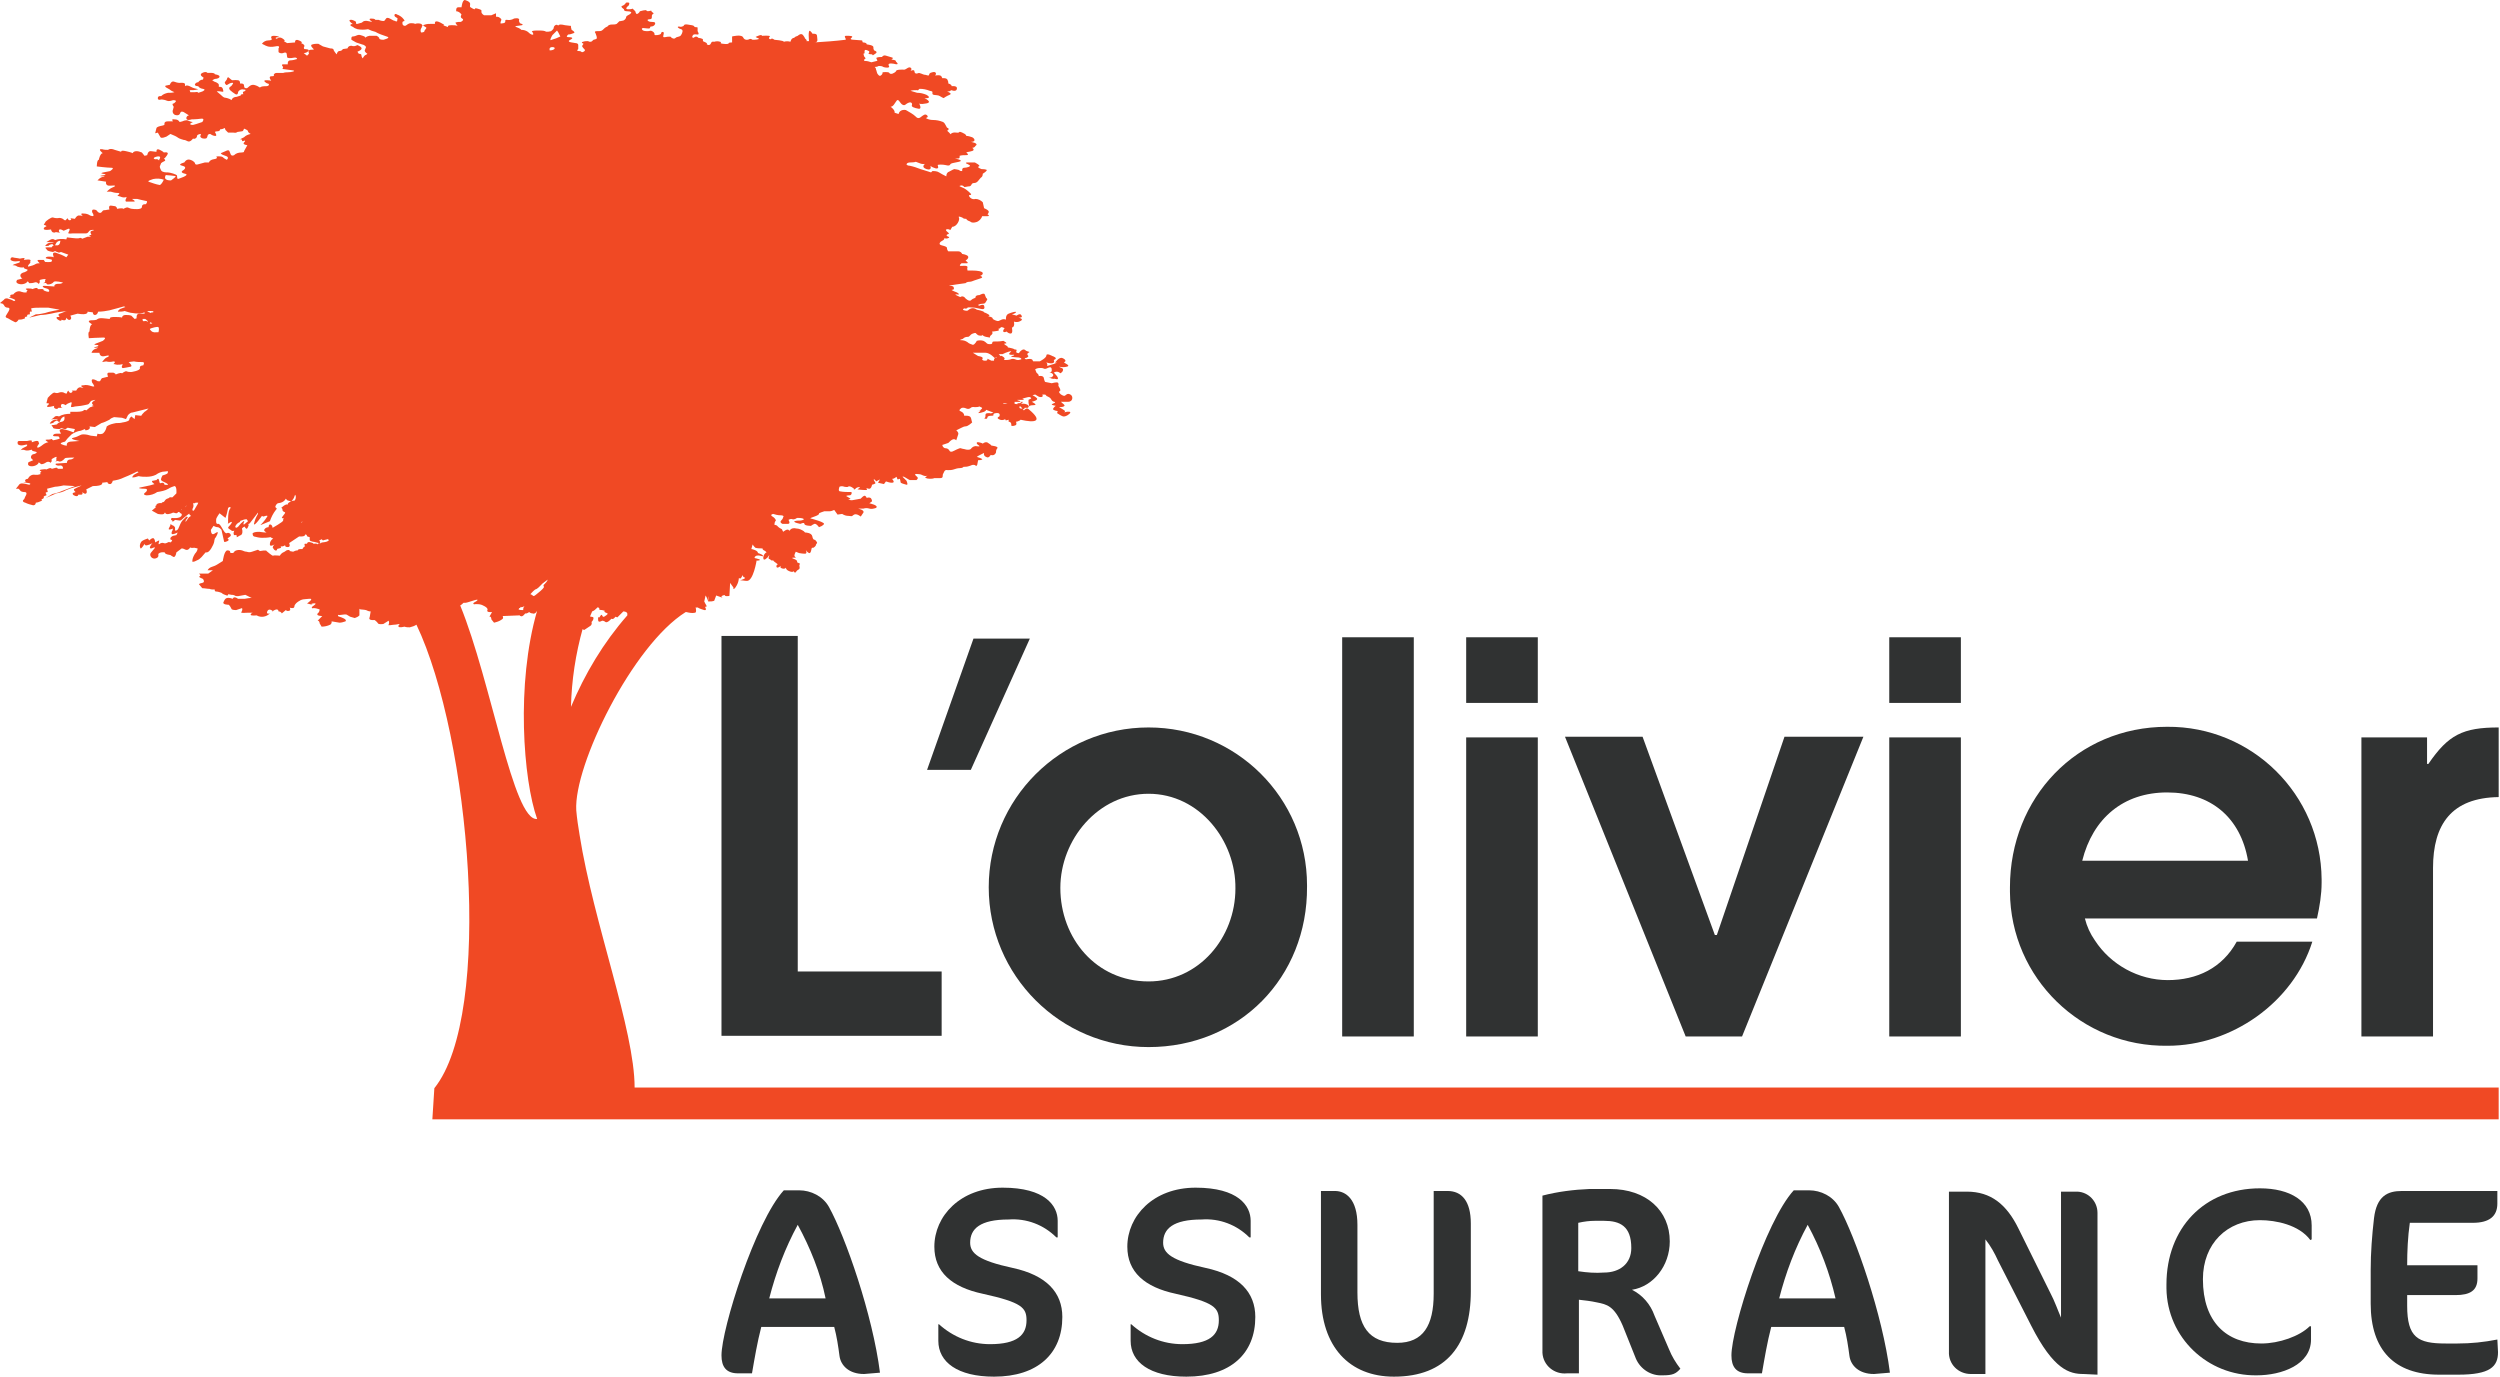
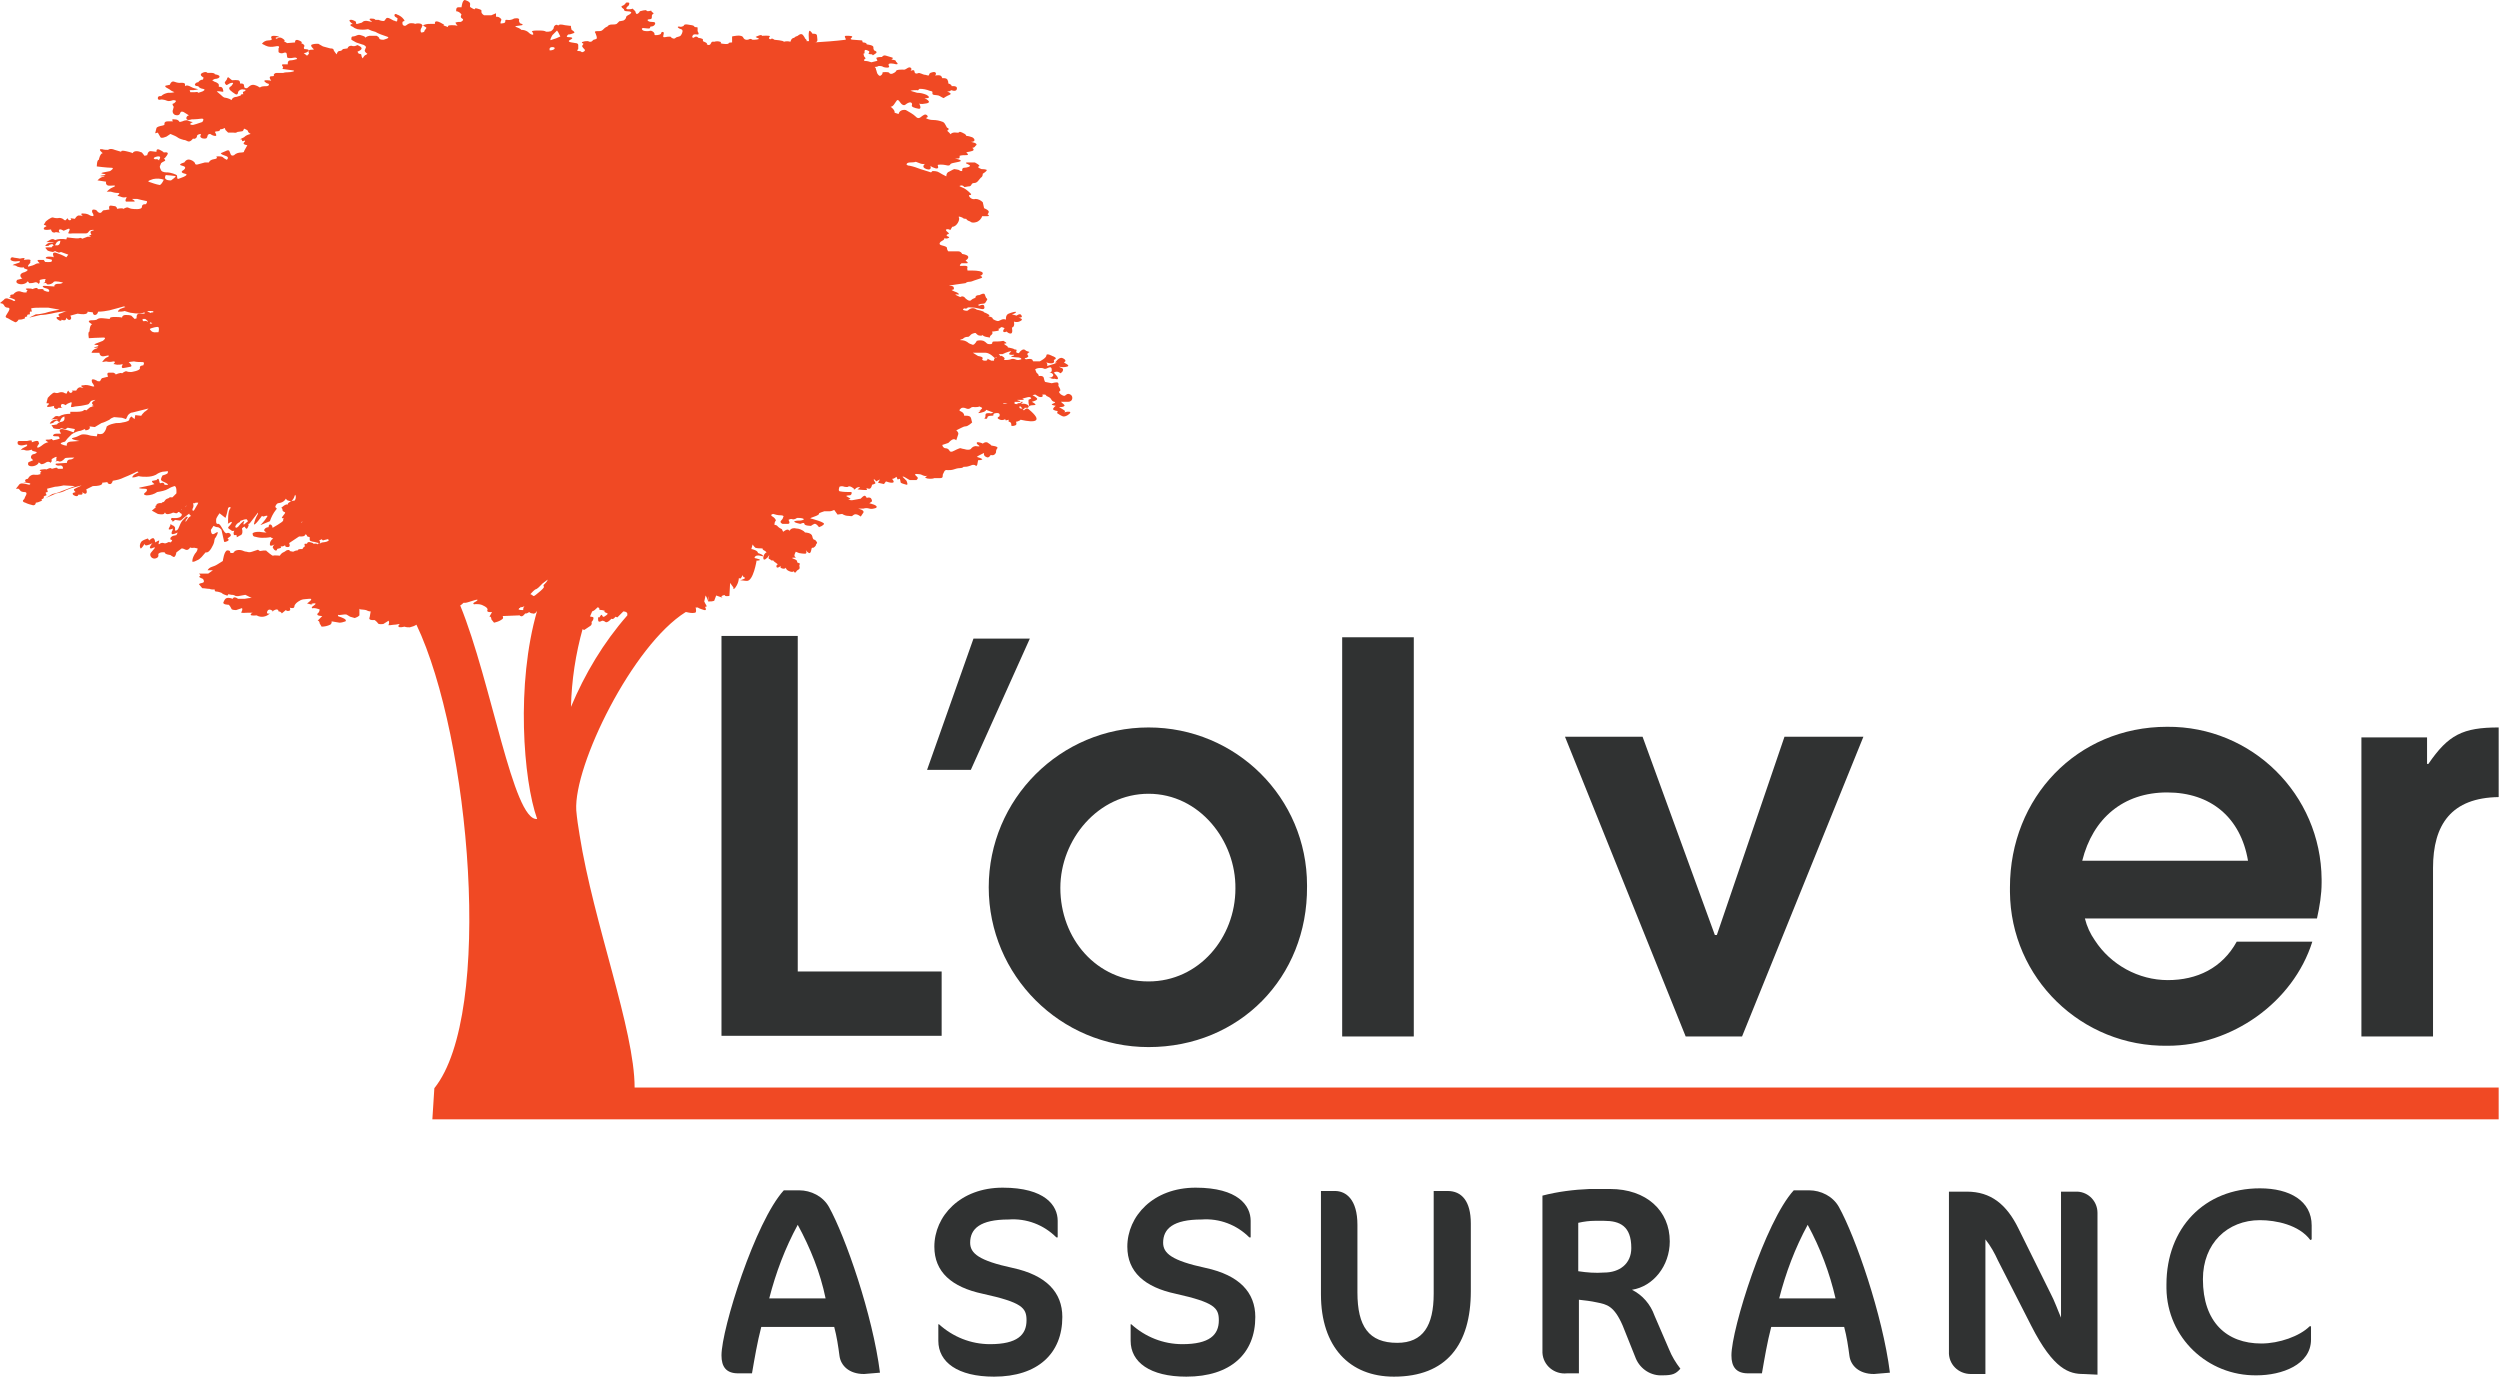
<svg xmlns="http://www.w3.org/2000/svg" version="1.1" id="Calque_1" x="0px" y="0px" viewBox="0 0 377 207.7" style="enable-background:new 0 0 377 207.7;" xml:space="preserve">
  <style type="text/css">
	.st0{fill:#F04924;}
	.st1{fill:#303232;}
</style>
  <title>Plan de travail 1</title>
  <path class="st0" d="M85.9,4.1L85.9,4.1C85.9,4.1,85.9,4.1,85.9,4.1z" />
  <path class="st0" d="M158.8,57.9l-0.2-0.1L158.8,57.9z" />
  <path class="st0" d="M7,36.6L7,36.6z" />
  <path class="st0" d="M106.9,91.1L106.9,91.1L106.9,91.1L106.9,91.1z" />
  <path class="st0" d="M155,60.9c0.2,0,0.4,0,0.6,0C155.4,60.9,155.2,60.9,155,60.9z" />
  <path class="st0" d="M111.4,88L111.4,88z" />
  <path class="st0" d="M41.1,92.6c0,0-0.1-0.1-0.1-0.1C41,92.5,41.1,92.6,41.1,92.6z" />
  <path class="st0" d="M7.8,63.5L7.8,63.5z" />
  <path class="st0" d="M65.2,168.8h311.6V164H95.7c0-8.7-6.2-24.8-8.3-38.1c-0.2-1.2-0.4-2.5-0.5-3.7c-0.4-6.8,8.5-24.9,16.5-29.9h0.1  c0.4,0.1,0.9,0.2,1.3,0.1c0.3,0,0.1-0.8,0.1-0.9c0,0.2,0.3,0.1,0.3,0.1c0.3,0.2,0.7,0.3,1,0.4c0.5,0.1,0.1-0.5,0.1-0.5  c0.5,0.1,0.1-0.4,0.1-0.4l-0.2-0.4l0.2-0.9c0.2,0.3,0.3,0.6,0.4,0.9c0,0,0,0,0.1,0c0-0.1-0.1-0.5-0.1-0.8c0.1,0.3,0.1,0.6,0.1,0.8  c0.3,0,0.5,0,0.8-0.1l0.3-0.8c0.6,0.2,1.1,0.4,1.1,0.4s-0.6-0.2-0.1-0.4s0.1,0.1,0.6,0.1s0.4-0.1,0.4-0.1l0.1-1.9l0.5,0.7  c0,0-0.1,0.5,0.3,0c0.7-1,0.4-1.6,0.6-1.4s0.4-0.3,0.5-0.5c0,0.1,0,0.3,0.3,0.4s-0.6,0.4-0.7,0.4c0.3,0,0.7,0.1,1,0.1  c1,0.1,1.5-3.1,1.5-3.1s0,0.1,0.4,0s-0.5-0.3-0.5-0.3s-0.4,0-0.1-0.3s1.1,0,1.1,0c0.3-0.2-0.7-0.5-0.7-0.5c0-0.4-0.9-0.6-1-0.6  l0.2-0.7c0.1,0.2,0.3,0.4,0.4,0.5c0.3,0.1,0.7,0.1,1.1,0.1c-0.1,0.2,0.4,0.4,0.4,0.4c0.1,0.1,0.1,0.1,0.2,0.2  c-0.3,0.1-0.5,0.5-0.5,0.8c0,0.7,0.7-0.1,0.7-0.1c0.1-0.1,0.1-0.2,0.2-0.3l0,0c0,0.2-0.1,0.3-0.1,0.5c0,0.1,0.2,0.1,0.3,0.2l0,0  c0.1,0.2,0.4,0.1,0.4,0.1s0,0.1,0.3,0.3l0.4,0.3c0,0-0.3,0.1-0.2,0.4s0.7-0.2,0.7-0.2s-0.3,0.3,0.1,0.4c0.2,0.1,0.5,0.1,0.6-0.1  c0,0,0,0.4,0.7,0.6c0.3,0.1,0.5,0,0.5-0.1c0,0.1,0,0.1,0.1,0.2c0.2,0.2,0.2-0.2,0.6-0.4s0-0.6,0.2-0.8s-0.5-0.2-0.4-0.4  s-0.4-0.4-0.7-0.5c0,0,0,0,0-0.1h0.4c0.3,0-0.1-0.1-0.1-0.3c0-0.2,0.1-0.4,0.2-0.6l0.5,0.2c0,0,0.5,0.1,0.9,0.1s0.1-0.6,0.1-0.6  c0.1,0.2,0.3,0.4,0.5,0.5c0.4,0.1,0.3-0.9,0.5-0.8s0.5-0.3,0.5-0.3c0-0.1,0.1-0.3,0.2-0.4c0.1-0.1-0.3-0.5-0.3-0.5s-0.3,0.1-0.4-0.5  s-1.1-0.6-1.1-0.6l-0.2-0.2c-0.3-0.2-0.7-0.4-1.1-0.4c-0.8-0.2-1,0.3-1,0.3H119c-0.2-0.4-0.9,0.2-0.9,0.2l-0.2-0.4  c-0.2-0.1-0.4-0.2-0.6-0.4c-0.3-0.4-0.6-0.1-0.5-0.4c0-0.2,0.1-0.4,0.2-0.5c0,0,0-0.3-0.5-0.6s0.1-0.4,0.1-0.4  c0.3,0.1,0.7,0.2,1,0.2c0.8,0,0.5,0.3,0.5,0.3s0,0.2-0.3,0.5s0.2,0.5,0.2,0.5s0.3,0,0.8,0s0.1-0.6,0.1-0.6c0.2-0.1,0.4-0.2,0.6-0.1  c0.3,0.1,0.7-0.2,0.7-0.2c0.3,0,0.6,0,0.9,0.1c0.4,0.2-0.4,0.3-0.4,0.3c-0.3,0-0.6,0-0.9,0.1c-0.2,0.2,0.9,0.4,0.9,0.4  s0.6-0.3,0.6,0s1,0.3,1,0.3c0.1-0.1,0.3-0.2,0.5-0.3c0.3-0.1,0.7,0.5,0.7,0.5c0.3-0.1,0.5-0.2,0.7-0.4c0.5-0.3-1.9-0.9-1.9-0.9  s-0.4,0,0.5-0.3s0.7-0.5,0.7-0.5c0.2-0.1,0.5-0.2,0.8-0.3c0.2,0,0.5,0,0.8,0c0.2,0,0.5-0.1,0.7-0.2l0.5,0.7l0.7-0.1  c0.3,0.2,0.6,0.3,1,0.3c0.7,0.1,0.4,0,0.8-0.2s1,0.3,1,0.3c0.1-0.2,0.3-0.4,0.4-0.6c0.2-0.4-0.8-0.6-0.8-0.6h0.8  c0.3-0.1,0.6-0.1,0.9,0c0.3,0.1,0.7,0,1-0.1c0.5-0.4-1-0.7-1-0.7l0.4-0.3c0-0.2-0.1-0.4-0.2-0.5c-0.2-0.1-0.4-0.1-0.6,0  c0,0,0-0.1-0.2-0.3s-0.7,0.4-0.7,0.4l-1.1,0.2c-0.3,0.1-0.6,0-0.8-0.1c0,0,0.6,0,0.2-0.2c-0.2-0.1-0.3-0.2-0.5-0.3  c0,0,0.1-0.1,0.5-0.1s0.4-0.6,0.2-0.5c-0.5,0-1.1,0-1.6-0.1c-0.4,0-0.1-0.7-0.1-0.7c0.2-0.1,0.5-0.1,0.7,0c0.5,0.1,0.6,0,0.6,0  s0.1-0.2,0.6,0.1s0.2,0.3,0.2,0.3s0.2,0.1,0.4-0.2c0.2-0.1,0.4-0.2,0.6-0.1l-0.4,0.3c0,0,0.7,0.1,1.2,0.1s0.1-0.3,0.1-0.3  s0,0,0.4,0.1s0.5-0.6,0.5-0.6s0.4-0.1,0.5-0.2s-0.4-0.6-0.2-0.6s0.3,0.3,0.3,0.3l0.6-0.3l-0.3,0.5l0.9,0.2l0.3-0.4  c0.3,0.1,0.6,0.2,0.9,0.2c0.6,0,0-0.6,0-0.6c0.2,0.1,0.7-0.3,0.7-0.3c0,0.1,0.1,0.2,0.1,0.3c0,0.2,0.4,0,0.4,0  c0,0.1,0.1,0.3,0.1,0.5c0,0.2,0.6,0.3,0.9,0.4s0-0.6,0-0.6l-0.6-0.6c0,0,0.1-0.1,0.4,0.1s0.7,0.4,0.7,0.4h1c0.1-0.1,0.2-0.2,0.2-0.3  c0-0.2-0.3-0.3-0.4-0.5s0.5-0.1,0.5-0.1c0.3,0,0.5,0.1,0.7,0.2c0.5,0.2,0.7,0,0.7,0l-0.4,0.3c0,0,0.2,0.2,0.7,0.2  c0.2,0,0.5,0,0.7-0.1c0.3,0,0.6,0,0.9,0c0.5,0,0.3-0.4,0.4-0.6s0.2-0.4,0.2-0.4s0.1-0.3,0.5-0.2c0.3,0,0.6,0,0.9-0.1  c0.3-0.1,0.6-0.2,0.9-0.2c0.5,0,0.6-0.2,0.6-0.2c0.3,0,0.5,0,0.8-0.1c0.4-0.1,0.4-0.2,0.7-0.2s0.4,0.2,0.4,0.2  c0.1-0.1,0.2-0.2,0.2-0.4l0.1-0.5c0.2,0,0.4,0,0.6-0.1c0.2-0.1-0.8-0.4-0.8-0.4c0.1-0.1,0.3-0.2,0.5-0.3c0.2-0.1,0.4-0.2,0.6-0.3  c-0.1,0.2,0,0.5,0.3,0.6c0.4,0.3,0.7-0.3,0.7-0.3c0.2,0.1,0.5,0.1,0.7-0.2c0.1-0.1,0.1-0.2,0.1-0.3c0-0.2,0.1-0.4,0.2-0.5  c0.2-0.3-0.9-0.4-0.9-0.4s0-0.1-0.5-0.4c-0.2-0.2-0.6-0.1-0.8,0.1c0,0-0.1-0.1-0.6-0.2s-0.3,0.3-0.1,0.4s0.4,0.3-0.2,0.2  c-0.3-0.1-0.7,0.1-0.9,0.4c-0.2,0.2-0.7,0.1-0.7,0.1c-0.3-0.1-0.6-0.1-0.8-0.2c-0.2-0.1-1,0.4-1.3,0.5s-0.4-0.1-0.4-0.1  c-0.1-0.2-0.3-0.4-0.6-0.4c-0.3,0-0.5-0.3-0.5-0.5l0.9-0.3c0.2-0.2,0.4-0.4,0.6-0.5c0.2-0.1,0.4-0.1,0.6,0.1c0,0,0.2-0.6,0.3-0.9  s-0.3-0.6-0.3-0.6l0.8-0.4c0.2-0.1,0.4-0.2,0.6-0.2c0.4,0,1-0.6,1-0.6c-0.1-0.2-0.1-0.5-0.2-0.7c-0.1-0.4-1-0.3-1-0.3  c0-0.3-0.2-0.5-0.4-0.6c-0.5-0.2-0.3-0.3-0.1-0.5s0.6-0.1,0.8,0c0.2,0.1,0.5,0.1,0.7-0.1c0.2-0.2,0.6-0.1,0.6-0.1  c0.2,0,0.5,0,0.7-0.1l0.4,0.2c0,0.1,0,0.1-0.1,0.2c-0.2,0.2-0.4,0.3-0.7,0.3l0.6-0.1l-0.4,0.4c0.3,0,0.6-0.1,0.9-0.2  c0.2-0.1,0.3-0.2,0.3-0.3c0.3,0.1,0.7,0.3,1.1,0.4c-0.2,0.1-0.4,0.2-0.6,0.1c-0.6,0-0.6,0.1-0.6,0.5s-0.5,0.2-0.1,0.3  c0.3,0.2,0.4-0.1,0.4-0.1s-0.1-0.3,0.6-0.3s-0.1-0.3,0.7-0.4s0.5,0.5,0.5,0.5s-0.5,0.2-0.1,0.4c0.3,0.2,0.7,0.2,1,0c0,0,0,0.1,0,0.1  c0,0.2,0.4,0,0.5,0c0,0.1,0,0.2,0,0.3c0.5,0,0.4,0.6,0.4,0.6c0.2,0.1,0.5,0,0.7-0.1c0.1-0.1,0.1-0.3,0-0.5c0,0,0,0,0,0  c0.2,0,0.4-0.1,0.6-0.2l0.1-0.1c2.2,0.5,3.5,0.3,1.2-1.6c-0.3-0.3-0.7,0.2-0.7,0.2c-0.1-0.2-0.3-0.3-0.5-0.3c-0.2,0-0.3-0.4,0-0.3  c0.1,0.1,0.2,0.2,0.3,0.4c0.3,0,0.3-0.1,0.3-0.2c0.2,0,0.3,0,0.5,0c0.5-0.4-0.5-0.7-0.9-0.6l0,0c-0.1-0.1-0.2-0.2-0.3-0.4  c-0.1-0.1-0.2-0.1-0.3-0.1c0,0-0.1-0.1-0.1-0.1c0.3,0,0.5,0,0.8,0c0.5-0.1-0.1-0.2-0.1-0.2h-0.1h0.2c0.3-0.1,0.5-0.1,0.8-0.2  c0.5-0.1,0.5,0.2,0.5,0.2l-0.4,0.2c0,0.1,0,0.3,0,0.4c0,0.2,0.1,0.4,0.1,0.6c0,0,0-0.2,0.7-0.2s-0.3-0.5-0.3-0.5l0.3-0.1  c0,0,0.4-0.1,0.5-0.3s-0.7-0.6-0.7-0.6l0.4-0.1l0.5,0.3c0,0,0.4,0.2,0.6,0s-0.3-0.3,0.2-0.3s0.2,0.2,0.6,0.3  c0.2,0.1,0.4,0.2,0.5,0.4c0.1,0.2,0.3,0.4,0.5,0.4c0.4,0.1-0.4,0.3-0.4,0.4s0.6,0.2,0.6,0.2s-0.4,0.3-0.4,0.5s0.7,0.3,0.7,0.3  l-0.1,0.3c0.3,0.2,0.6,0.4,0.9,0.5c0.4,0.1,1.1-0.4,1.1-0.6s-0.7-0.1-0.9,0c0,0,0.1-0.1,0.1-0.2s-0.9-0.6-0.9-0.6  c0.2,0,0.5,0,0.7-0.1c0.2-0.1,0.2-0.2-0.2-0.5s0-0.2,0-0.2c0.3,0,0.6,0,0.9,0c0.3,0,0.6-0.2,0.6-0.6c0-0.2-0.1-0.4-0.3-0.5  c-0.5-0.3-0.7,0.2-0.9,0.2c-0.2,0-0.3-0.1-0.5-0.2c0,0-0.5-0.4-0.2-0.5s-0.2-0.8-0.2-0.8s0.1-0.4-0.1-0.5s-0.9,0.1-0.9,0.1l-1-0.2  c0,0-0.1-0.1-0.2-0.6s-1-0.2-0.8-0.3s-0.3-0.5-0.3-0.5l-0.2-0.5c0.3-0.2,0.6-0.2,0.9-0.2c0.5,0,0.4,0.3,1,0s0.6,0.1,0.6,0.4  s-0.5,0.3-0.5,0.3c0.4-0.1,1,0.3,0.6,0.6c-0.2,0.2-0.5,0.2-0.8,0c0.2,0.1,0.4,0.2,0.7,0.3c0.5,0.1,0.3,0,0.3,0l0.5,0.1  c0.5-0.1-0.5-1-0.5-1c0.3-0.2,0.7-0.2,1,0.1c0.2-0.1,0.4-0.3,0.4-0.5c0.1-0.3-0.4-0.3-0.6-0.5c0.4,0.1,0.8,0.1,1.2,0  c0.7-0.2-0.7-0.6-0.4-0.7s0.2-0.4-0.3-0.6s-1.1,0.7-1.1,0.7h0.3c-0.3,0.1-0.5,0.2-0.5,0.2l-1,0.3c0.1-0.2,0-0.5-0.2-0.6  c0,0-0.1,0-0.1,0l0,0c0.3,0.1,0.6,0.2,0.9,0.2c0.7,0,0.4-0.5,0.4-0.5c0.8-0.3-0.2-0.6-0.2-0.6s-0.9-0.5-0.9-0.1s-1,0.9-1,0.9h-1  c0-0.1-0.1-0.1-0.1-0.2c-0.1-0.2-0.5-0.2-1-0.1c-0.1-0.1-0.3-0.2-0.1-0.2c0.2,0,0.4-0.1,0.5-0.3c0,0-0.4-0.3,0-0.5s-0.2-0.1-0.5-0.4  s-0.8,0.2-0.9,0.4s-0.5-0.1-0.5-0.1c0.1-0.1,0.1-0.2,0.1-0.3c0-0.2-0.7,0-0.7,0c-0.1,0.2-0.2,0.3-0.4,0.5c-0.2,0.3,0.7,0.2,0.7,0.2  s0.2,0.1-0.3,0.2s0.5,0.2,0.8,0.2s0.7,0.1,0.6,0.3l0,0c-0.1,0-0.3,0.1-0.4,0.1c-0.2,0-0.3,0-0.5-0.1c-0.2-0.1-0.5-0.1-0.7,0  c-0.3,0.1-0.6,0.1-0.9,0.1l-0.1-0.1l0.1-0.1c0,0,0-0.2-0.4-0.4c-0.2-0.1-0.3,0-0.3,0.1l0,0c-0.2-0.1-0.4-0.1-0.5,0.1c0,0,0,0,0,0  l0,0c-0.2,0-0.3,0.1-0.4,0.3c0,0.1,0,0.1,0,0.2c-0.1,0-0.3,0-0.4,0l-0.6-0.3c0,0,0.1,0.3-0.3,0.3c-0.2,0-0.4,0-0.5-0.2  c0.4-0.4-0.6-0.5-0.6-0.5l-0.8-0.5l0.7,0c0,0,0.5,0,1.2,0S150,54,150,54s0.1-0.2,0.6-0.2s0-0.4,0-0.4c0.2,0,0.4,0,0.6,0  c0.6-0.3,1.2-0.5,1.8-0.5c0.4-0.3-1-0.5-1-0.5l-0.1-0.2c0,0-0.8-0.4-0.3-0.4s-0.3-0.4-0.3-0.4c-0.5,0.1-0.9,0.1-1.4,0.1  c-0.5,0,0,0.4-0.6,0.4s-0.4-0.2-1-0.5c-0.3-0.1-0.7-0.1-1,0c0,0-0.3,0.6-0.6,0.6c-0.3-0.1-0.6-0.2-0.8-0.4c-0.3-0.2-0.6-0.3-1-0.3  c-0.4,0,0.3-0.2,0.3-0.2c0.2-0.2,0.4-0.3,0.7-0.3c0.4,0,0.3-0.3,0.8-0.5s0.5,0,0.5,0c0.1,0.1,0.3,0.3,0.5,0.3  c0.4,0.1,0.5-0.1,0.5-0.1c0,0.3,1.1,0.4,1.1,0.4s-0.1-0.2,0.2-0.4s0.1-0.5,0.1-0.5s0.3,0,0.8-0.1s0.1-0.3,0.1-0.3  c0.2,0,0.3-0.1,0.4-0.2c0.1-0.2,0.6,0.1,0.6,0.1s-0.3,0.3-0.2,0.5s0.5,0,0.5,0c0.2,0.2,0.4,0.3,0.6,0.3c0.4,0,0.2-0.8,0.2-0.9  c0.5-0.1,0.3-0.9,0.3-0.9c0.3,0.1,0.7,0.1,1-0.1c0.6-0.3-0.3-0.5-0.3-0.5c0.5,0,0.6-0.1,0.4-0.4s-0.7,0.1-0.7,0.1l-0.7-0.2  c0,0,0.5-0.1,0.6-0.3s-0.6,0-1.1,0.2s-0.4,0.9-0.4,0.9c-0.5-0.2-0.8,0.1-1.1,0.2s-0.9-0.3-0.9-0.3c0.1-0.3-0.7-0.4-0.7-0.4  c0.6-0.1-0.3-0.5-0.6-0.6c0-0.2-1.1-0.4-1.1-0.4c-0.4-0.3-0.8-0.3-1.2,0c-0.2,0.2-0.3,0.2-0.7,0.1s0-0.3,0-0.3  c0.2,0.1,0.5,0,0.5-0.1s1.1,0,1.1,0l1,0.2c0.5,0.1,0.5-0.2,0.4-0.5s-0.7,0-0.7,0c-0.5-0.1,0.1-0.3,0.5-0.3s0.4-0.2,0.6-0.5  c0.1-0.1,0.1-0.2,0-0.3c0,0-0.1-0.1-0.1-0.1c0,0-0.1-0.2-0.2-0.5s-0.8,0.1-0.8,0.1c-0.7,0-0.6,0.4-0.6,0.4c-0.3,0.1-0.5,0.2-0.7,0.4  c-0.3,0.2-0.8-0.3-0.8-0.3c-0.2-0.3-0.5-0.4-0.8-0.2c0,0-1.2-0.5-0.5-0.4s0-0.3,0-0.3s-1.1-0.4-0.7-0.4s0.2-0.4,0.2-0.4  s0-0.2-0.6-0.2s2.4-0.4,2.4-0.4c0.1-0.1,0.3-0.2,0.5-0.2c0.3,0,0.6-0.1,0.8-0.2l0.9-0.3c0.7-0.2,0-0.4,0-0.4s0.4-0.1,0.4-0.4  s-0.9-0.4-1.5-0.4c-0.2,0-0.5,0-0.8,0c0-0.2-0.1-0.3,0-0.5c0-0.3-0.6-0.2-1-0.2s0.1-0.4,0.1-0.4h0.8c0.4,0-0.2-0.4-0.2-0.4  s0.5-0.3,0.4-0.6s-0.9-0.4-0.9-0.4c-0.1-0.2-0.3-0.4-0.6-0.4c-0.4,0-1.5,0-1.5,0c-0.1-0.1-0.2-0.3-0.2-0.5c0-0.2-0.4-0.3-0.8-0.4  s-0.3-0.3-0.3-0.3s0-0.2,0.4-0.4s0.3-0.4,0.3-0.4c0.2,0.1,0.4,0.1,0.6,0c0.4-0.1-0.2-0.3-0.2-0.3s-0.2-0.2,0.2-0.3s-0.6-0.5-0.3-0.7  c0.2-0.1,0.5,0,0.6,0.1l0.3-0.5c0.7,0,1.2-1.1,1-1.4s0.5,0,0.5,0c0.2,0.2,0.4,0.2,0.6,0.2c0.1,0.2,0.3,0.3,0.6,0.4  c0,0,0.2,0.3,0.9,0.1c0.4-0.1,0.8-0.5,0.9-0.9l0.8,0c0.5,0,0-0.3,0-0.3s0.1,0,0.2-0.3s-0.7-0.6-0.7-0.6l-0.2-0.9  c-0.3-0.3-0.7-0.5-1.1-0.5c-0.3,0.1-0.6,0-0.8-0.2c0,0-0.4-0.4,0-0.4s-0.1-0.4-0.6-0.8s-1.3-0.5-0.9-0.6c0.2-0.1,0.5,0,0.6,0.2  c0.3,0,0.5-0.1,0.8-0.1c0.4-0.1,0.2-0.5,0.7-0.5s0.7-0.5,1-0.8c0.2-0.1,0.3-0.3,0.3-0.6c0,0,0.5-0.3,0.6-0.5s-0.8-0.2-0.8-0.2  s-0.8-0.3-0.4-0.4s-0.6-0.6-0.6-0.6c-0.4,0-0.8,0-1.2,0c-0.4,0.1,0.1,0.2,0.4,0.4s-0.4,0.4-0.8,0.4s-0.3,0.5-0.3,0.5s-0.4,0-0.4-0.1  s-0.8-0.2-0.8-0.2s-0.3,0.1-0.8,0.4c-0.3,0.1-0.4,0.4-0.4,0.7c-0.4-0.2-0.8-0.4-1.1-0.6c-0.3-0.2-0.7-0.2-1-0.2l-0.2,0.2  c0,0-1.3-0.4-1.6-0.5c-0.5-0.2-1.1-0.4-1.6-0.5c-0.4,0-0.5-0.2-0.5-0.2s0-0.3,0.6-0.3s0.8-0.1,0.8-0.1c0.3,0.1,0.5,0.2,0.8,0.3  c0.5,0.1,0.6,0,0.6,0s-0.7,0.5,0.2,0.8s0.6-0.5,0.6-0.5c0.2,0.2,0.5,0.3,0.8,0.4c0.6,0.1,0.3-0.4,0.3-0.5s0.8-0.1,1.2,0  s0.6,0.1,0.7-0.1s0.4-0.2,1.3-0.4s-0.6-0.5-0.6-0.5h0.5c0.3,0,0.2-0.4,0.2-0.4c0.3-0.1,0.7-0.1,1-0.1c0.6,0,0-0.4,0-0.4  c0.2-0.1,0.5-0.1,0.8-0.2c0.5-0.1,0.3-0.4,0.1-0.5c0.2,0,0.4-0.1,0.5-0.3c0.6-0.4-0.7-0.6-0.7-0.6c0.8,0,0.6-0.5,0.2-0.7  c-0.3-0.1-0.6-0.2-0.9-0.2c0,0,0.1-0.2-0.6-0.5s-0.2,0.1-0.9,0s-0.9,0.3-0.9,0.3c0.2,0-0.5-0.6-0.5-0.6c0.3,0,0.3-0.4,0.1-0.4  s-0.3-0.7-0.7-0.9c-0.5-0.2-1-0.3-1.5-0.3c-0.4,0-0.8-0.1-1.1-0.3c0,0,0.5-0.1,0.2-0.4s-0.6,0-1,0.3s-0.7-0.1-0.7-0.1  c-0.4-0.4-1-0.7-1.5-1c-0.5-0.1-1,0.1-1.1,0.6l-0.6-0.2c0.1-0.4-0.6-0.9-0.6-0.9c0.4,0,0.6-0.5,0.9-0.9s0.5,0.4,0.9,0.6  s0.4-0.1,0.9-0.3s0.6,0.2,0.5,0.4s0.4,0.4,1,0.5s0.1-0.8,0.1-0.8s0.1,0.2,1.1,0s-0.3-0.8-0.3-0.8c1,0.1,0.7-0.3,0.3-0.5  c-0.5-0.2-0.9-0.3-1.4-0.3c-0.3-0.1-0.7-0.2-1-0.3c0.3-0.1,0.6-0.1,0.9-0.1c0.4,0.1,0.2-0.1,0.5-0.2c0.5,0,1,0.1,1.5,0.3  c0.5,0.1,0.4,0.1,0.4,0.4s0.5,0.2,0.9,0.3c0.3,0.1,0.5,0.3,0.8,0.4c0,0,0.4-0.3,0.9-0.5s-0.4-0.5-0.4-0.5c0.2,0,0.5,0,0.6-0.2  c0.6,0.2,0.9,0.1,0.9-0.3s-0.8-0.3-0.8-0.3c0-0.3-0.5-0.4-0.5-0.4c0-0.2,0-0.3-0.1-0.5c-0.1-0.4-0.8-0.3-0.8-0.3l-0.1-0.2  c-0.1-0.4-1-0.2-1-0.2c0.1-0.1,0.2-0.3,0.1-0.4c-0.1-0.3-0.8,0-0.8,0s-0.2,0.1-0.2,0.3s-0.5,0-0.5,0c-0.2,0-0.5-0.1-0.7-0.2  c-0.5-0.2-0.4,0-0.7,0s-0.3-0.3-0.3-0.3c0-0.4-0.6-0.1-0.6-0.1c0.1-0.1,0.2-0.3,0.1-0.4c-0.2-0.3-0.6,0-0.6,0s-0.4,0.3-0.6,0.2  c-0.3,0-0.7,0-1,0.1c-0.1,0.2-0.2,0.3-0.4,0.4c-0.3,0.2-0.6,0.2-0.7,0s-1-0.1-1-0.1c0,0.2-0.1,0.4-0.3,0.5c-0.2,0.2-0.5-0.3-0.5-0.3  c-0.1-0.2-0.1-0.4-0.2-0.6c0-0.2-0.1-0.3-0.2-0.4c0,0,0.4,0,0.5-0.1s0.6,0,0.6,0c0.3,0.2,0.6,0.2,0.9,0.2c0.4-0.1,0-0.3,0.1-0.5  s0.6-0.1,0.6-0.1c0.2,0,0.4,0.1,0.6,0.1c0.4,0-0.1-0.4-0.1-0.4c0.1-0.3-0.8-0.3-0.8-0.3c0.4,0,0.3-0.3,0.3-0.3  c-0.3-0.1-0.7-0.2-1-0.3c-0.2-0.1-0.5,0-0.6,0.2c-0.3,0-0.5,0-0.8,0.1c-0.2,0.1,0.3,0.5,0,0.5l-0.8,0.2c-0.3-0.1-0.6-0.2-0.9-0.2  c-0.4,0-0.1-0.3-0.1-0.3c0.3,0-0.1-0.4-0.1-0.4l-0.1-0.4c0.3,0,0.1-0.3,0.2-0.5s0.6,0.1,0.6,0.1s0.2,0.1,0,0.3s0.5,0.2,0.5,0.2  c0.2,0.2,0,0.2,0.5-0.1s-0.2-0.5-0.2-0.5c-0.1-0.2-0.1-0.3-0.1-0.5c0-0.3-1-0.4-1-0.4c0-0.3-0.6-0.3-0.6-0.3l-0.1-0.3l-1.3-0.1  c0,0-0.7,0-0.3-0.3s-0.3-0.3-0.8-0.3s0.1,0.5-0.1,0.6c-1.6,0.2-3.1,0.3-4.7,0.4c0.7,0,0.4-0.6,0.4-1s-0.7-0.3-0.7-0.3s0.1,0-0.3-0.4  S122,6.2,122,6.2h-0.4c0.2-0.1-0.2-0.4-0.2-0.4s0-0.1-0.3-0.5s-0.8,0.1-0.8,0.1c-0.6,0.2-0.5,0.3-0.5,0.3c-0.5,0-0.6,0.6-0.6,0.6  c-0.3-0.1-0.7-0.1-1,0c0-0.2-1.4-0.3-1.4-0.3c-0.6-0.4-0.4,0-0.7-0.1s0-0.4,0-0.4c0.1-0.2-1.2-0.1-1.2-0.1c0-0.3-0.8,0.1-0.8,0.1  c-0.5,0.1,0.6,0.3,0.3,0.4S113.5,6,113.5,6c-0.5-0.3-0.4,0-0.9,0c-0.2,0-0.4-0.1-0.5-0.3c-0.2-0.6-1.7-0.2-1.7-0.2v0.9  c0,0-0.5,0-0.5,0.1s-0.2,0.2-0.9,0.1s0-0.2-0.4-0.3c-0.3-0.1-0.6-0.1-0.9,0c-0.5-0.1-0.4,0.2-0.6,0.4s-0.6,0-0.5-0.1  s-0.4-0.3-0.4-0.3c-0.1,0-0.2-0.1-0.2-0.2c0,0,0,0,0-0.1c0.1-0.2-0.7-0.3-0.7-0.3c-0.3-0.4-0.7,0-0.7,0c-0.4,0-0.1-0.4-0.1-0.4  s0.1-0.2,0.6-0.1s0.1-0.5,0.1-0.5c0-0.2,0-0.3,0-0.5c0-0.2-0.4,0-0.5-0.2s-0.4-0.2-1-0.3s-0.6,0.2-0.6,0.2c-0.2,0.1-0.4,0.2-0.7,0.1  c-0.4,0-0.1,0.3,0.3,0.4s0.2,0.6,0,0.9s-0.6,0.2-0.8,0.4s-0.4,0.1-0.4,0.1s-0.3-0.1-0.3-0.2s-0.4-0.1-0.9,0s-0.2-0.3-0.2-0.6  s-0.4-0.2-0.4,0s-0.4,0.3-0.8,0.3s0-0.2-0.4-0.5S98,4.7,97.7,4.7s-0.8,0-0.9-0.3s0.6-0.1,1-0.1S97.9,4,98.2,4c0.3,0,0.6-0.2,0.6-0.5  s-0.7-0.1-1-0.3S97.7,2.9,98,2.9s0.3-0.2,0.3-0.4s0-0.3,0.2-0.4s-0.2-0.3-0.2-0.3l-0.1-0.2c0,0-0.7,0.2-0.7,0s-1,0.1-1,0.1  c-0.1,0.2-0.2,0.3-0.4,0.4c-0.2,0.1-0.3-0.4-0.3-0.4l-0.4-0.4c-0.2,0.1-0.5,0.1-0.7,0.1c-0.5,0-0.1-0.4-0.1-0.4  c0.2-0.1,0.3-0.3,0.3-0.5c0-0.2-0.5-0.1-0.5-0.1c-0.1,0.2-0.3,0.4-0.6,0.5c-0.3,0.1,0.3,0.5,0.3,0.5s-0.1,0.3,0.5,0.3  s0.6,0.2,0.6,0.2c-0.1,0.2-0.3,0.3-0.5,0.4c-0.2,0.1-0.3,0.2-0.3,0.4C94.3,2.9,94.2,3,94,3.1c-0.4,0.1-0.6,0.1-0.6,0.1L93,3.6  c-0.2,0.1-0.5,0.1-0.8,0.1c-0.2,0-0.5,0.1-0.6,0.3c-0.3,0.1-0.5,0.3-0.7,0.5c-0.2,0.2-0.4,0.2-0.9,0.2s-0.2,0.3-0.2,0.3  C89.9,5.3,90,5.5,90,5.7C90.1,5.9,89.5,6,89.5,6c-0.1,0.1-0.3,0.3-0.4,0.3c-0.2,0-0.3,0-0.4-0.1c-0.3,0-0.5,0-0.8,0.1  C87.5,6.4,88,6.6,88,6.6c-0.1,0.1-0.1,0.2-0.2,0.3c-0.1,0.1,0.3,0.5,0.3,0.5s0.3,0.2-0.1,0.4s-0.2-0.1-0.7-0.1s-0.1-0.3-0.1-0.3  c0-0.2,0-0.4,0-0.6c0-0.3-0.4-0.3-0.4-0.3l-0.6-0.1c0,0-0.8-0.1-0.2-0.4s0.2-0.4-0.3-0.4s0-0.4,0-0.4c0.3,0,0.5-0.1,0.8-0.2  c0.4-0.1-0.3-0.5-0.3-0.5l-0.1-0.4V3.9c0,0-0.2,0-0.9-0.1c-1.2-0.3-0.9,0.2-1.1,0s-0.6,0.1-0.6,0.4c0,0.2-0.4,0.5-0.4,0.5  s-0.7,0.2-0.9,0c-0.3-0.1-0.7-0.1-1.1-0.1c-0.3,0-0.6,0-0.9,0.1c0,0,0.3,0.4,0.2,0.5s-0.4,0-0.8-0.4c-0.3-0.2-0.6-0.3-1-0.3  c0,0-0.1-0.2-0.7-0.4c-0.6-0.2,0.4-0.2,0.8-0.3s-0.3-0.3-0.3-0.3c-0.1-0.2-0.2-0.4-0.1-0.5c0-0.4-0.8-0.2-0.8-0.2S77.1,3.1,76.5,3  s0,0.4-0.6,0.5s-0.4,0-0.4-0.2s0.3-0.3-0.1-0.6s-0.6-0.1-0.6-0.2s0-0.5,0-0.5l-0.7,0.3h-1.1c0,0-0.4-0.2-0.4-0.5s0.1-0.3-0.6-0.5  s-0.1,0.3-0.7,0S70.9,1,70.9,0.6S70.1,0,70.1,0c-0.4,0-0.5,1.1-0.5,1.1h-0.5c-0.4,0-0.3,0.6-0.3,0.6c0.3,0,0.6,0.2,0.8,0.5  c0,0-0.3,0.4,0.1,0.6s-0.2,0.5-0.2,0.5c-0.3,0-0.5,0-0.8,0.1C68.6,3.4,69,3.9,69,3.9c-0.3-0.1-0.6-0.1-0.9-0.1  c-0.8,0-0.5,0.3-0.5,0.3l-0.8-0.3c0,0,0.6,0.1-0.4-0.4s-0.8,0.2-0.8,0.2H65c-0.3,0-0.6,0-0.9,0.1c-0.5,0.1-0.2,0.2,0.1,0.4  C64.5,4.2,64,4.5,64,4.7s-0.5,0.2-0.5,0.2c-0.1-0.2-0.1-0.4,0-0.6c0.2-0.3,0.1-0.3,0.1-0.3s0.3-0.1-0.1-0.4c-0.3-0.1-0.6-0.1-0.9,0  c-0.2-0.1-0.4-0.1-0.6-0.1c-0.5,0-0.6,0.3-0.9,0.4c-0.2,0-0.4-0.1-0.4-0.3c0,0-0.1-0.4,0.2-0.4s-0.2-0.5-0.2-0.5  c-0.2-0.2-0.5-0.4-0.8-0.5c-0.4-0.3-0.6,0.2-0.2,0.4s0.2,0.2,0.2,0.5s-0.4,0-0.5,0s0,0-0.6-0.3S58.2,2.9,58,3.1s-0.9-0.1-0.9-0.1  h-0.5c0,0,0-0.2-0.6-0.2s0,0.4,0,0.4s0.4,0.2-0.4,0s-1,0.2-1,0.2s-0.4,0.1-0.7,0.2s-0.2-0.3-0.2-0.3S53.2,2.9,52.8,3  s0.5,0.7,0.5,0.7c-0.1-0.1-0.3-0.1-0.4,0c-0.3,0.1,0.4,0.4,0.4,0.4s0,0.1,0.6,0.3c0.5,0.1,1.1,0.1,1.6,0c0.4,0.2,0.7,0.3,1.1,0.4  c0.5,0.3,1.1,0.5,1.7,0.7C59.1,5.7,57.8,6,57.8,6s-0.6,0-0.6-0.2s-0.4-0.4-0.4-0.4c-0.4,0-0.7,0-1.1,0c-0.5,0.1-0.6,0.3-0.6,0.3  s0-0.2-0.4-0.3c-0.3-0.1-0.5-0.2-0.8-0.1c-0.2,0.1-0.5,0.2-0.7,0.2c-0.3,0-0.2,0.5-0.2,0.5l0.7,0.4c0.3,0.1,0.6,0.2,0.9,0.3  c0.5,0.1,0.6,0.4,0.6,0.4c-0.1,0.2-0.1,0.3-0.2,0.5c0,0.3,0.4,0.5,0.4,0.5c-0.1,0.1-0.2,0.2-0.3,0.2c-0.2,0.1-0.4,0.5-0.4,0.5  c-0.1-0.1-0.2-0.3-0.2-0.5c0-0.2-0.4-0.2-0.4-0.2l-0.2-0.3c0.2-0.1,0.5-0.2,0.6-0.4c0.2-0.3-0.6-0.6-0.6-0.6C53.5,7,53.3,7,53,6.9  c-0.3,0-0.5,0.1-0.6,0.4l-0.7,0.1c-0.1,0.2-0.3,0.3-0.6,0.3c-0.2,0.1-0.3,0.3-0.3,0.5c0,0,0,0,0,0L50.6,8c0,0-0.3-0.4-0.3-0.5  s-0.1-0.2-0.5-0.2c-0.4-0.1-0.7-0.2-1.1-0.3L48,6.6c-0.3,0-0.6,0-0.9,0.1c-0.5,0.1,0.2,0.7,0.2,0.7s0.2,0.1-0.4,0.1  s-0.3,0.6-0.3,0.6l-0.3,0.3L45.8,8c0.3,0,0.5-0.1,0.7-0.3c0.3-0.3-0.6-0.3-0.6-0.3c-0.1-0.1-0.1-0.3,0-0.4c0.1-0.3-0.5-0.5-0.5-0.5  s0.4-0.1-0.3-0.4s-0.6,0.3-0.6,0.3l-1.2,0.1l-0.5-0.3c0,0,0.4,0-0.2-0.4s-0.8,0.2-1,0s0.5-0.2,0.5-0.2S42,5.4,41.3,5.4  S41,5.9,41,5.9s0,0.2-0.6,0.2c-0.3,0-0.7,0.2-0.9,0.5l0.6,0.3c0.4,0.2,0.9,0.2,1.4,0.1C42.4,6.8,42,7.3,42,7.3c0,0.2,0,0.3,0,0.5  C42,8,42.5,8.1,42.7,8c0.2-0.1,0.4-0.1,0.5,0c0,0,0.1,0.4,0.1,0.6s0.5,0.2,1,0.1s0.5,0.2,0.5,0.2c-0.3,0.1-0.7,0.2-1,0.2  c-0.5,0-0.4,0.6-0.4,0.6h-0.7c-0.4,0,0,0.4,0,0.4l-0.1,0.3c0,0,0.8,0.1,1.5,0.2s-0.2,0.3-0.7,0.3S42.7,11,42.7,11c-0.3,0-0.7,0-1,0  c-0.2,0-0.3,0.1-0.4,0.2c0,0.1,0,0.1,0,0.2c0,0,0.1,0.1-0.4,0.1s0,0.7,0,0.7c-0.2-0.1-0.5-0.1-0.8-0.1c-0.6,0,0.1,0.5,0.3,0.5  s0.3,0.4-0.3,0.4c-0.3,0-0.7,0-0.9,0.2c-0.3-0.2-0.5-0.3-0.9-0.4c-0.6-0.1-0.9,0.5-1.1,0.5s-0.4,0-0.4-0.4s-0.6-0.3-0.6-0.3  c0-0.1,0-0.3-0.1-0.4c-0.1-0.2-1.1-0.1-1.1-0.1s-0.3-0.2-0.5-0.4S34.2,12,34.2,12l-0.3,0.4c0,0.2,0.1,0.3,0.2,0.4  c0.2,0.1,0.3-0.2,0.8-0.3s0.1,0.3,0.1,0.3s0,0.1-0.3,0.3s0,0.5,0,0.5c0.2,0.2,0.5,0.4,0.8,0.6c0.4,0.2,0.4-0.3,0.4-0.3  c0.1-0.3,0.5-0.5,0.8-0.4c0.7,0,0.1,0.3,0.1,0.3c-0.3,0-0.1,0.4-0.1,0.4c-0.2,0-0.4,0-0.4,0.2l-0.6,0.2c-0.4,0-0.7,0.2-0.8,0.5  c-0.3-0.3-1.1-0.4-1.1-0.4c-0.2-0.1-0.4-0.3-0.5-0.4c-0.2-0.2-0.4-0.3-0.6-0.5c0,0,0.1-0.1,0.6,0s0.4,0,0.3-0.4s-0.6-0.3-0.6-0.3  s0,0,0-0.3s-0.7-0.5-0.7-0.5L32,12.1l0.4-0.2c0,0,0.6,0,0.7-0.3s-0.7-0.4-0.7-0.4c0-0.3-1.1-0.2-1.1-0.2s-0.2-0.3-0.8,0  s0.2,0.7,0.2,0.7L30.6,12c-0.3,0-0.6,0.2-0.7,0.4c-0.2,0-0.4,0.1-0.5,0.3C29.3,13,29.9,13,29.9,13s0.1,0.3,0.7,0.4s-0.1,0.4-0.1,0.4  l-0.6,0.2c0,0,0-0.2-0.5-0.1h-0.7l-0.1-0.3c0.4,0,0.8,0,1.1-0.1c0.6-0.1-0.2,0-0.9-0.4s-0.9-0.1-0.9-0.1s0,0,0-0.3s-0.8-0.2-0.8-0.2  c-0.3,0-0.6-0.1-0.9-0.2c-0.4-0.1-0.6,0.5-0.6,0.5c-0.2,0-0.4,0.1-0.6,0.1c-0.3,0.2,0.3,0.4,0.6,0.6c0.2,0.2,0.5,0.3,0.7,0.4  c-0.3,0.1-0.7,0.1-1,0.1c-0.4,0.1-0.7,0.2-1,0.5c0,0-0.5-0.1-0.5,0.3s0.5,0.2,0.5,0.2c0.3,0,0.7,0.1,0.9,0.2c0.3,0.1,0.6,0,0.9-0.1  c0.9,0,0.1,0.5,0.1,0.5c-0.4,0,0,0.5,0,0.5l-0.1,0.4c-0.1,0.2-0.1,0.5,0.1,0.7c0,0,0.1,0,0.1,0.1c0.6,0.2,0.8,0,0.9-0.3  s0.5-0.1,0.5-0.1l0.8,0.5c-0.2,0-0.4,0.2-0.4,0.4c0,0,0,0,0,0c0,0.5,0.8,0.2,0.8,0.2s0.7,0,1.4-0.1s0.2,0.5,0.2,0.5l-0.9,0.3  c-0.3,0.1-0.6,0.2-0.8,0.1c-0.4-0.1,0.3-0.4,0.3-0.4c-0.2,0-0.5-0.1-0.7-0.2c-0.3-0.2-0.9,0.1-0.9,0.1l-0.4,0.1  c-0.2-0.3-0.4-0.4-0.8-0.4c-0.6-0.1-0.2,0.3-0.2,0.3h-0.8c-0.6,0-0.5,0.4-0.5,0.5S24.2,19,24.2,19s-0.5,0.1-0.6,0.3  c-0.1,0.3-0.1,0.5-0.2,0.8l0.4-0.1c0.1,0.2,0.3,0.5,0.4,0.7c0.2,0.2,0.6,0,0.9-0.1c0.2-0.1,0.4-0.3,0.6-0.4l0.7,0.3  c0,0,0.4,0.2,0.5,0.3s0.8,0.3,0.8,0.3c0.2,0,0.4,0.1,0.6,0.2c0.4,0.2,0.8-0.4,0.8-0.4c0.2,0.1,0.5,0,0.6-0.3c0,0,0,0,0-0.1  c0.1-0.3,0.6-0.3,0.6-0.3l-0.1,0.4c0.1,0.2,0.3,0.3,0.6,0.3c0.3,0,0.4,0,0.5-0.4c0-0.2,0.2-0.3,0.4-0.3c0.3,0.2,0.5,0.3,0.8,0.3  c0.3,0-0.1-0.6-0.1-0.6s0.1-0.1,0.4-0.1c0.2,0,0.4-0.1,0.4-0.3c0.3,0,0.5-0.1,0.7-0.2l0.1,0.3l0.4,0.4c0.2,0,0.5,0,0.8,0  c0.4,0.1,0.6-0.1,0.6-0.1l0.7-0.1c0.2,0,0.3-0.4,0.3-0.4s0.6,0.2,0.6,0.4s0.4,0.4,0.4,0.4c-0.4,0.1-0.7,0.2-1,0.5l-0.6,0.3  c0,0,0.4,0,0.3,0.2s0.4,0,0.4,0s0.2,0-0.1,0.3s0.5,0.4,0.5,0.4l-0.5,0.9c0,0,0.1,0.2-0.4,0.2c-0.4,0-0.8,0.1-1.1,0.4  c-0.2,0.1-0.4,0.1-0.5-0.1l-0.2-0.5c-0.1-0.3-0.6,0-0.6,0l-0.7,0.3c0,0,0,0.2,0.7,0.4s0.2,0.6,0.2,0.6c-0.2-0.1-0.4-0.2-0.6-0.4  c-0.3-0.2-1-0.1-1-0.1s0.4,0.3-0.3,0.4s-0.8,0.5-0.8,0.5h-0.6c-0.4,0.1-0.7,0.2-1.1,0.3c-0.4,0.1-0.4-0.2-0.4-0.2s-0.1-0.3-0.7-0.5  s-0.9,0.4-0.9,0.4s-1.2,0.3-0.3,0.5s0.1,0.7,0.1,0.7s-0.6,0.3,0.3,0.5s-1.1,0.8-1.1,0.8c-0.1-0.2-0.1-0.3-0.1-0.5  c0-0.2-1.1-0.5-1.4-0.5s-0.8,0-1-0.3c-0.1-0.2-0.2-0.4-0.2-0.6l0.2-0.5c0.1-0.1,0.3-0.2,0.5-0.3c0.3-0.1-0.1-0.4-0.1-0.4  s0.1,0.1,0.5-0.5s-0.5-0.4-0.5-0.4s0-0.1-0.6-0.4s-0.5,0.3-0.5,0.3l-0.8-0.1c-0.5-0.1-0.6,0.6-0.6,0.6l-0.4,0.1l-0.4-0.5  c-0.3-0.1-0.5-0.2-0.8-0.2c-0.3,0-0.5,0.1-0.6,0.3c0,0-0.1-0.1-1-0.3s-0.7,0.1-0.7,0.1c-0.3-0.1-0.7-0.2-1-0.3c-0.7-0.3-1,0-1,0  c-0.3,0-0.6,0-0.9-0.1c-0.8-0.1,0.1,0.6,0.1,0.6c-0.4,0-0.6,1-0.6,1c-0.3,0-0.3,1-0.3,1s1.6,0.2,2.2,0.2s-0.2,0.5-0.2,0.5l-0.5,0.1  c0,0-1.3,0.2-0.6,0.3s0.3,0.2,0.3,0.2c-1.5,0.2,0,0.2,0,0.2c-0.1,0.1-0.3,0.1-0.4,0.1c-0.3,0.1-0.5,0.3-0.7,0.5l1.3,0.2  c0,0-0.2,0.7,0.7,0.6s0.6,0.1,0.6,0.1s-0.1,0.1-0.4,0.2s-0.8,0.6-0.8,0.6h0.6c0.3,0.1,0.7,0.2,1.1,0.2c0.5,0-0.1,0.4-0.1,0.4  c0.2,0.1,0.4,0.1,0.6,0.2c0.3,0.1,0.5,0.1,0.8,0c0,0,0,0-0.1,0.3c-0.1,0.1-0.1,0.3,0,0.4c0,0,0,0,0.1,0c0,0,0.7,0,1.1,0  S19.9,30,19.9,30h0.8c0.4,0.1,0.8,0.2,1.3,0.3c0.4,0,0,0.5,0,0.5s-0.6-0.1-0.6,0.4S20,31.5,20,31.5c-0.2,0-0.5-0.1-0.7-0.2  c-0.2-0.1-0.7,0.2-0.7,0.2c-0.1-0.2-1,0-1,0c0.2-0.1-0.2-0.4-0.2-0.4l-0.7-0.1c-0.4,0-0.2,0.6-0.2,0.6c-0.3,0-0.5,0.1-0.8,0.1  c-0.3,0-0.3,0.4-0.6,0.4c-0.2,0-0.3-0.1-0.4-0.2c-0.1-0.2-0.3-0.3-0.6-0.3c-0.3,0-0.2,0.4-0.2,0.4c0.1,0.2,0.2,0.3,0.2,0.5  c0,0.2-0.5,0-0.5,0c-0.3-0.2-0.6-0.3-1-0.3c-0.7-0.1-0.1,0.4-0.1,0.4c-0.2-0.1-0.3-0.1-0.5-0.1c-0.4-0.1-0.7,0.5-0.7,0.5l-0.7-0.1  c0,0,0.3,0.2,0,0.3s-0.4-0.3-0.4-0.3c-0.1,0.1-0.2,0.2-0.3,0.3c-0.1,0.1-0.3-0.1-0.3-0.1c-0.2-0.2-0.6-0.3-0.9-0.2  c-0.2,0-0.4,0-0.7-0.1c-0.3-0.1-1.1,0.6-1.1,0.6l-0.3,0.5c0,0,0.4,0.1,0.4,0.2s-0.4,0.1-0.4,0.4s1.1,0.1,1.1,0.1S7.7,34.8,7.9,35  c0.2,0.1,0.4,0.1,0.5,0l0.7,0.1c0,0-0.3-0.1-0.2-0.4s0.7,0.1,0.7,0.1c0.2-0.1,0.5-0.2,0.7-0.3c0.4-0.1,0.1,0.4,0,0.6  s0.6,0.1,0.6,0.1h0.9c0,0,0.6,0,1.1,0s0.4-0.4,0.8-0.5s0.7,0,0.2,0.1s-0.1,0.6-0.1,0.6s-0.6,0.1-0.2,0.2s-0.4,0.1-0.4,0.1L12.4,36  c0,0-0.2-0.2-0.4-0.1s-1,0-1,0l-0.9-0.1L10,36.1C9.5,36,8.8,36,8.3,36.2c-0.2-0.2-0.5-0.2-0.8,0L7,36.5c0.2,0,0.4,0,0.7,0  c0.7,0,0.4,0.1-0.1,0.1c-0.3,0-0.6,0.2-0.8,0.5c0,0,0.6,0,0.6-0.1s0.5-0.2,0.5-0.2s0.3,0.5,0.5,0c0.1-0.3,0.4-0.5,0.7-0.5  c0,0,0,0.8-0.6,0.7s-0.7,0.3-0.7,0.3H7.1c-0.5,0-0.1,0.2,0,0.4S8,38,8,38s0.3-0.2,0.4-0.1C8.5,38,8.7,38,8.9,38.1l0.3-0.1l1.1,0.4  L10,38.8c-0.5-0.3-1-0.5-1.6-0.7C7.9,38,8,38.4,8,38.4l0.1,0.4c-0.2-0.1-0.5-0.1-0.7-0.1c-0.4,0-0.5,0.1-0.5,0.2s0.3,0.1,0.7,0.2  s0.2,0.1,0.2,0.3s-1,0.1-1,0.1l-0.2-0.3c-0.3,0-0.5,0-0.8,0c-0.4,0,0.2,0.5,0.2,0.5c-0.2,0-0.4,0-0.6,0.1c-0.3,0.2-0.7,0.3-1.1,0.4  c-0.3,0,0.3-0.6,0.3-0.6s-0.1,0,0-0.3s-1-0.1-1-0.1s0,0,0.1-0.2S3,39,3,39c-0.4-0.1-0.8-0.1-1.1-0.2c-0.4,0-0.3,0.4-0.3,0.4  s0.3,0.3,1,0.2s0.3,0.2,0.3,0.2l-0.6,0.2c-0.1,0-0.3,0.1-0.4,0.2c0.2,0,0.5,0,0.7,0.2c0.3,0.1,0.7,0.2,1,0.1c0,0-0.1,0.2,0.4,0.3  s-0.3,0.5-0.5,0.5c-0.3,0.1-0.5,0.3-0.4,0.6C3.2,41.9,3.3,42,3.4,42l-0.8,0.2c0,0-0.4,0.4,0.2,0.6s1.2-0.1,1.3-0.3s0.3,0.2,0.3,0.2  c0.3,0,0.5,0,0.8-0.1c0.2-0.1,0.5,0,0.6,0.2c0.1,0,0.2-0.2,0.2-0.3c0-0.2-0.2-0.3,0.5-0.4s0.2,0.1,0.3,0.3s-0.3,0.3-0.3,0.3  c0.8-0.1,0.3,0.1,0.7,0.2c0.3,0,0.7-0.1,0.9-0.4c0.2-0.2,1.4,0.1,1.4,0.1c-0.2,0.2-0.5,0.2-0.8,0.2c-0.2,0-0.5,0.1-0.5,0.3  c0,0,0,0.1,0,0.1l-1.5-0.1c-0.5,0-0.2,0.3,0.3,0.4S7.5,44,7.3,44c-0.2,0-0.5-0.1-0.7-0.2c0-0.3-0.5-0.2-0.5-0.2H5.7  c0-0.4-0.8,0-0.8,0s0-0.1-0.7-0.1s0,0.3,0,0.3C4,43.8,4,44.1,4,44.1H3.6c0,0,0.4,0.1-0.4-0.1c-0.4-0.2-0.9,0-1.2,0.4  c-0.7,0-0.4,0.4-0.4,0.4s-0.7-0.1,0.2,0.2s0.3,0.4,0.3,0.4c-0.3-0.2-0.7-0.3-1-0.4c-0.2,0-0.4,0-0.5,0.2L0,45.7l0.4,0.1L0.6,46  c0,0,0.1,0.4,0.6,0.4s0,0.7,0,0.7c-0.1,0.2-0.2,0.3-0.3,0.5C0.7,47.9,1.2,48,1.2,48c0.3,0.2,0.7,0.4,1.1,0.6c0.3,0,0.5-0.4,0.5-0.4  c0.2,0,0.5,0,0.7-0.1C4,48,3.7,47.8,3.7,47.8s0.5,0,0.4-0.2s0.4-0.2,0.4-0.2c0-0.1,0-0.2,0-0.3c0-0.2,0.3-0.1,0.3-0.1l-0.1-0.5  c0.4-0.1,0.9-0.1,1.3-0.1c0.4,0,1.3,0,1.3,0L9,46.7c0,0-1.7,0.3-2.2,0.5c-0.5,0.1-0.9,0.2-1.4,0.2l-1,0.5l1.7-0.4  c0.5,0,1.1-0.1,1.6-0.2c0.8-0.2,1.6-0.3,2.4-0.4c-0.2,0-0.7,0.3-1.1,0.4s0,0.5,0,0.5s0,0-0.3,0s-0.2,0.3,0.2,0.5s0.4-0.1,0.4-0.1  s0.1,0.1,0.4,0.1s0.3-0.4,0.3-0.4s0.3,0.5,0.6,0.3s0-0.6,0-0.6l1.1-0.3c1.7,0.3,1.5-0.3,1.5-0.3l0.8,0.1c0,0.2,0.1,0.4,0.3,0.4  c0,0,0,0,0,0c0.4,0,0.5-0.5,0.5-0.5c0.6,0,1.2-0.1,1.7-0.2c0.8-0.2,2.2-0.6,2.2-0.6l0.2,0.1l-0.8,0.3c0,0-0.4,0.3-0.3,0.4  c0.3,0,0.7,0,1-0.1c0.4,0.1,0.8,0.3,1.2,0.3c0.5,0.1,1,0.1,1.5,0l0.3-0.1c0,0.1,0,0.1,0,0.2l-0.8,0c-0.5,0-0.4,0.7-0.4,0.7l-0.3,0.1  l-0.5-0.5c-0.3-0.1-0.6-0.1-0.9-0.1c-0.3,0-0.5,0.2-0.5,0.4c0,0-0.1-0.1-1.1-0.1s-0.7,0.3-0.7,0.3c-0.3,0-0.7-0.1-1-0.1  c-0.8-0.1-1,0.2-1,0.2c-0.3,0.1-0.6,0.1-0.9,0.1c-0.8,0.1,0.2,0.6,0.2,0.6c-0.4,0.1-0.4,1.1-0.4,1.1c-0.3,0-0.1,1-0.1,1  s1.6-0.1,2.2-0.1s-0.1,0.5-0.1,0.5L15,51.6c0,0-1.2,0.4-0.6,0.4s0.4,0.2,0.4,0.2c-1.4,0.4,0,0.2,0,0.2c-0.1,0.1-0.3,0.2-0.4,0.2  c-0.3,0.1-0.5,0.3-0.6,0.6H15c0,0,0,0.7,0.8,0.5s0.6,0,0.6,0s0,0.1-0.3,0.2s-0.7,0.7-0.7,0.7l0.6-0.1c0.4,0.1,0.7,0.1,1.1,0  c0.5,0,0,0.4,0,0.4c0.2,0,0.4,0.1,0.6,0.1c0.3,0,0.5,0,0.8-0.1c0,0,0,0-0.1,0.3c-0.1,0.1,0,0.3,0.1,0.3c0,0,0,0,0.1,0  c0,0,0.7-0.1,1.1-0.2s-0.3-0.7-0.3-0.7l0.8-0.1c0.4,0.1,0.9,0.1,1.3,0.1c0.4,0,0.1,0.5,0.1,0.5s-0.6,0-0.5,0.4s-1.3,0.6-1.3,0.6  c-0.2,0-0.5,0-0.7-0.1c-0.2-0.1-0.7,0.3-0.7,0.3c-0.2-0.2-1,0.2-1,0.2c0.2-0.1-0.3-0.3-0.3-0.3l-0.7,0c-0.4,0-0.1,0.6-0.1,0.6  c-0.3,0.1-0.5,0.1-0.8,0.2c-0.3,0-0.3,0.5-0.5,0.5c-0.2,0-0.3,0-0.4-0.1c-0.2-0.1-0.4-0.2-0.6-0.2c-0.3,0-0.1,0.5-0.1,0.5  c0.1,0.1,0.2,0.3,0.3,0.5c0.1,0.2-0.5,0-0.5,0c-0.3-0.1-0.7-0.2-1.1-0.1c-0.8,0,0,0.4,0,0.4c-0.2,0-0.4-0.1-0.5-0.1  c-0.4,0-0.6,0.5-0.6,0.5h-0.7c0,0,0.3,0.1,0,0.3s-0.5-0.3-0.5-0.3c-0.1,0.1-0.2,0.2-0.2,0.4c-0.1,0.1-0.3,0-0.3,0  c-0.3-0.2-0.6-0.2-0.9-0.1c-0.2,0.1-0.4,0.1-0.7,0c-0.3,0-1,0.8-1,0.8L7,60.8c0,0,0.4,0,0.4,0.1s-0.3,0.2-0.3,0.4s1.1-0.1,1.1-0.1  s-0.2,0.2,0.1,0.4c0.2,0.1,0.4,0.1,0.5-0.1h0.7c0,0-0.4,0-0.3-0.4s0.7,0,0.7,0c0.2-0.2,0.4-0.3,0.7-0.4c0.4-0.2,0.1,0.4,0.1,0.6  s0.6,0,0.6,0l0.9-0.1c0,0,0.6-0.1,1-0.2s0.3-0.5,0.7-0.6s0.7-0.2,0.2,0.1s0,0.6,0,0.6s-0.6,0.2-0.1,0.2s-0.4,0.1-0.4,0.1L13,61.9  c0,0-0.2-0.2-0.4,0s-1,0.2-1,0.2l-1,0v0.3c-0.6,0-1.2,0.1-1.7,0.4c-0.2-0.1-0.6-0.1-0.7,0.1l-0.5,0.4c0.2-0.1,0.4-0.1,0.6-0.1  c0.7-0.1,0.4,0.1-0.1,0.1c-0.3,0.1-0.6,0.3-0.7,0.6c0,0,0.6-0.1,0.6-0.2s0.5-0.3,0.5-0.3s0.4,0.5,0.5,0c0.1-0.3,0.3-0.5,0.6-0.6  c0,0,0.2,0.7-0.4,0.8s-0.7,0.4-0.7,0.4l-0.6,0.1c-0.5,0,0,0.2,0,0.4s1,0.2,1,0.2s0.2-0.2,0.4-0.1c0.2,0.1,0.3,0.1,0.5,0.1l0.3-0.2  l1.1,0.2l-0.2,0.5c-0.5-0.2-1.1-0.4-1.7-0.5c-0.5,0-0.4,0.3-0.4,0.3l0.2,0.4c-0.2,0-0.5,0-0.7,0c-0.4,0-0.5,0.2-0.5,0.3  s0.4,0.1,0.7,0.1S8.9,66,9,66.1S8,66.4,8,66.4l-0.2-0.2c-0.3,0.1-0.5,0.1-0.8,0.1c-0.4,0,0.3,0.4,0.3,0.4c-0.2,0-0.4,0.1-0.6,0.2  c-0.2,0.1-0.7,0.6-1,0.6s0.2-0.6,0.2-0.6s0,0-0.1-0.3s-1,0.1-1,0.1s0,0,0-0.2s-0.7,0-0.7,0c-0.4,0-0.8,0-1.2,0  c-0.4,0-0.2,0.5-0.2,0.5s0.3,0.3,1,0.1s0.3,0.2,0.3,0.2l-0.6,0.3c-0.1,0.1-0.2,0.2-0.3,0.3c0.2-0.1,0.5-0.1,0.7,0  c0.3,0.1,0.7,0,1-0.1c0,0-0.1,0.2,0.5,0.3S5.2,68.5,5,68.5c-0.3,0.1-0.4,0.4-0.3,0.6c0,0,0,0,0,0c0.1,0.1,0.2,0.2,0.3,0.3l-0.7,0.3  c0,0-0.3,0.5,0.3,0.6s1.2-0.3,1.2-0.5S6.2,70,6.2,70c0.3,0,0.5-0.1,0.8-0.3c0.2-0.1,0.5-0.1,0.6,0.1c0.1-0.1,0.2-0.2,0.2-0.3  c0-0.2-0.2-0.2,0.4-0.5s0.2,0.1,0.3,0.3s-0.2,0.3-0.2,0.3c0.8-0.2,0.3,0,0.7,0s0.7-0.4,0.8-0.5s1.4-0.1,1.4-0.1  c-0.2,0.2-0.4,0.3-0.7,0.3c-0.2,0-0.4,0.2-0.4,0.4c0,0,0,0.1,0,0.1l-1.5,0.1c-0.5,0-0.1,0.4,0.4,0.3s0.6,0.5,0.4,0.5  c-0.2,0-0.5,0-0.7,0c0-0.3-0.5-0.1-0.5-0.1l-0.4,0.1c-0.1-0.3-0.8,0.1-0.8,0.1s0-0.1-0.7,0s0,0.3,0,0.3c-0.3,0-0.2,0.4-0.2,0.4  l-0.4,0.1c0,0,0.4,0-0.4,0c-0.5-0.1-0.9,0.2-1.1,0.6c-0.7,0.1-0.3,0.5-0.3,0.5S3,72.7,4,72.8s0.4,0.3,0.4,0.3  C4,73,3.6,72.9,3.3,72.9c-0.2,0-0.4,0.1-0.5,0.3l-0.4,0.5h0.4L3,73.9c0,0,0.1,0.3,0.7,0.3s0.1,0.7,0.1,0.7c-0.1,0.2-0.1,0.4-0.3,0.5  c-0.2,0.3,0.3,0.4,0.3,0.4c0.4,0.2,0.8,0.3,1.2,0.4c0.4,0,0.4-0.4,0.4-0.4c0.2,0,0.5-0.1,0.7-0.2c0.5-0.2,0.1-0.3,0.1-0.3  s0.5-0.1,0.4-0.3s0.4-0.3,0.4-0.3c0-0.1,0-0.2-0.1-0.3c-0.1-0.2,0.3-0.2,0.3-0.2l-0.1-0.5c0.4-0.1,0.8-0.2,1.2-0.3  c0.4,0,1.3-0.2,1.3-0.2l1.7,0.1c0,0-1.6,0.6-2.1,0.8c-0.4,0.2-0.9,0.3-1.3,0.4l-1,0.6l1.6-0.7c0.5-0.1,1-0.2,1.5-0.5  c0.7-0.3,1.5-0.5,2.3-0.7c-0.3,0.2-0.7,0.3-1,0.5c-0.4,0.1,0.1,0.5,0.1,0.5s0,0-0.3,0.1s-0.1,0.4,0.3,0.5s0.4-0.2,0.4-0.2  c0.1,0,0.3,0,0.4,0c0.4,0,0.2-0.4,0.2-0.4s0.4,0.4,0.6,0.2S13,73.8,13,73.8l1-0.5c1.7,0,1.4-0.5,1.4-0.5l0.8-0.1  c0,0.2,0.2,0.3,0.4,0.3c0,0,0,0,0,0c0.3,0,0.4-0.5,0.4-0.5c0.6-0.1,1.1-0.2,1.7-0.5c0.8-0.3,2-0.9,2-0.9l0.2,0.1l-0.7,0.4  c0,0-0.4,0.4-0.2,0.4c0.3,0,0.6-0.1,0.9-0.2c0.4,0.1,0.8,0.1,1.2,0.1c0.5,0,1-0.1,1.4-0.3c0.4-0.3,0.9-0.5,1.4-0.5  c0.6-0.1,0.4,0,0.4,0.2s-0.8,0.4-0.8,0.4s-0.3,0.5-0.2,0.7s0.8,0.4,1,0.6s-0.5,0.1-0.5,0.1s0-0.3-0.3-0.3s-0.4,0.3-0.5-0.3  s-0.4-0.1-0.4-0.1c-0.2,0-0.4,0.1-0.6,0.1c-0.3,0.1,0.3,0.5,0.3,0.5l-0.7,0.2c0,0-0.9,0.2-1.4,0.3s-0.1,0.2,0.6,0.2s0.2,0.5,0.2,0.5  s-0.7,0.4,0.1,0.5c0.6,0,1.2-0.2,1.6-0.5c0.6-0.1,1.2-0.2,1.7-0.5c0.3-0.2,0.6-0.3,0.9-0.4c0.4,0,0.3,1.1,0.3,1.1L26,75h-0.2  L25.7,75c-0.1-0.1-0.1,0-0.2,0.1c-0.1,0-0.2,0.1-0.3,0.1c-0.2,0.1-0.3,0.2-0.4,0.4l0,0c0,0-0.1,0-0.1,0.1c-0.2,0-0.3,0.1-0.4,0.2  c0,0,0-0.1-0.4,0s-0.3,0.3-0.3,0.3c-0.3,0.1-0.1,0.3-0.1,0.3l-0.6,0.5l0.9,0.5c0,0,0.9,0.2,1-0.1c0-0.1,0.1-0.1,0.1-0.1  c0.1,0.4,0.8,0.2,1.2,0c0.2,0,0.3,0.1,0.5,0.1c0.1,0,0.2-0.1,0.3-0.2c0.1,0,0.2,0,0.2,0.1s0.4,0.1,0.3,0.4c-0.2,0.6-1.5,0.4-1.5,0.4  c-0.3,0.3,0.1,0.4,0.1,0.4c-0.1,0.4,0.4-0.1,0.4-0.1c0.2,0,0.5,0.1,0.7,0.1c0.3,0,0.3-0.2,1.1-0.8s0.3-0.2,0.3-0.2l0.3,0.3L28.5,78  l-0.5,0.7c0,0-0.1-0.2,0.2-0.5s-0.1-0.3-0.1-0.3l-0.5,0.5c-0.2,0.2-0.3,0.4-0.4,0.6c-0.1,0.2-0.2,0.5-0.3,0.7  c-0.2,0.4-0.5,0.3-0.5,0.3v-0.4c0-0.1-0.1-0.2-0.2-0.3c-0.3-0.1-0.5-0.3-0.5-0.3s0.1,0.1-0.2,0.6s0.6,0.1,0.6,0.1L26,80  c0,0-0.2,0.3-0.1,0.5s0.9-0.2,0.9-0.2l-0.2,0.4l-0.5,0.1c0,0-0.5,0.2-0.4,0.5s0.4-0.1,0.2,0.3s-0.3,0-0.6,0.2  c-0.2,0.1-0.4,0.2-0.6,0.1c-0.2-0.1-0.5,0-0.6,0.1c-0.4,0.3,0-0.5-0.1-0.5s-0.6,0.3-0.6,0.3s0-0.4-0.2-0.6s-0.7,0.3-0.7,0.3  l-0.2-0.3c-0.3,0.1-0.6,0.2-0.9,0.4c-0.3,0.3-0.4,0.8-0.2,1.1c0.1,0.1,0.5-0.5,0.6-0.7c0,0.1,0,0.1,0.1,0.2c0.2,0.2,1.1-0.3,1.1-0.3  c-0.2,0.2-0.3,0.4-0.4,0.6c0,0.2,0.1,0.3,0.5,0.1s0.2,0.1,0.2,0.1c-0.2,0.2-0.3,0.4-0.5,0.6c-0.4,0.4,0.1,1.1,0.7,0.9  s0.3-0.6,0.4-0.7c0.1-0.1,0.3-0.2,0.4-0.2c0,0,0.6-0.1,0.6,0.1s0.8,0.3,0.8,0.3c0.1,0.1,0.3,0.2,0.5,0.3c0.3,0,0.4-0.7,0.4-0.7  l0.8-0.6c0.2,0,0.4,0.1,0.6,0.2c0.5,0.2,0.8-0.6,0.7-0.4s0.6,0.1,0.6,0.1l0.5,0.1c0,0.3-0.2,0.6-0.4,0.8C29.1,84,29,84.3,29,84.7  c0,0,0.2,0.1,0.7-0.2c0.3-0.1,0.5-0.3,0.7-0.5l0.6-0.7h0.2c0.4,0,1-1.1,1.1-1.6c0-0.2,0.1-0.4,0.1-0.5c0.2-0.2,0.3-0.5,0.4-0.7  c0.1-0.4,0-0.3-0.5,0s-0.5-0.6-0.5-0.6l0.4-0.6c0.2,0.1,0.4,0.2,0.6,0.2c0.3,0,0.6,0.4,0.6,0.4l0.4,1.8c0,0,0.1,0.1,0.5-0.1  s0-0.4,0-0.4l0.4-0.3c0.3-0.2-0.1-0.7-0.5-0.5s-0.9-1.5-1.3-1.4s-0.3-0.5-0.3-0.7s0.5-0.9,0.5-0.9l0.9,0.7c0.2-0.5,0.3-1,0.4-1.5  c0.3-0.3,0.4,0,0.4,0c-0.5,0.3-0.4,2.2-0.4,2.2c-0.2,0.4,0.3-0.1,0.5-0.1s-0.1,0.4-0.4,0.7s0.2,0.4,0.4,0.6s0.6-0.1,0.4,0.1  c-0.1,0.2-0.1,0.4,0,0.6c0,0,0.5-0.1,0.4,0.2s0.3-0.1,0.6-0.2s0.3-0.7,0.2-0.9s0.4-0.4,0.4-0.4s0,0.1,0.2,0.3s0.4-0.5,0.4-0.5  s0-0.1-0.1-0.2c0.2,0.1,0.4-0.3,0.4-0.3L37.6,79l1.3-1.7c0,0.1,0,0.2,0,0.2c-0.3,0.5-0.5,1-0.6,1.5c0,0.5,1.2-1.2,1.2-1.2l0.2,0.1  c0,0,0.8-0.3,0.6,0c-0.9,1.5-1.9,1.6,0.4,0.7c0.2-0.6,0.5-1.2,0.9-1.7c0.4-0.4-0.3-0.2,0-0.7s0.4-0.2,1-0.5c0.2-0.1,0.4-0.3,0.5-0.5  c0.1,0.1,0.2,0.3,0.4,0.3c0.4,0.1,0.4,0.2,0.6-0.1c0.2-0.2,0.3-0.5,0.4-0.8c0,0.1,0.1,0.1,0.1,0.2c0,0.1,0,0.2,0,0.3  c-0.1,0.5-0.3,0.4-0.3,0.4c-0.2,0-0.4,0.1-0.6,0.2c-0.4,0.2-0.3,0.4-0.3,0.4c-0.3-0.2-1,0.5-1,0.5s0.2,0,0.2,0.3s0.4,0.3,0.4,0.4  s-0.1,0.2-0.4,0.6s0.2,0.2,0.2,0.2c-0.1,0.1-0.1,0.3-0.1,0.4c0,0.2-1.6,1.1-1.6,1.1s0-0.4-0.3-0.5s-0.3,0.4-0.3,0.4  c-0.2,0-0.5,0.1-0.6,0.3c-0.2,0.2,0.1,0.4,0.3,0.5h-0.1c0,0-0.4,0-1-0.1c-0.3,0-0.7,0-1,0.2c0,0.2,0,0.4,0.2,0.5  c0.4,0.1,0.8,0.2,1.2,0.2c0.4,0,0.8,0,1.3-0.1c0.1,0.1,0.3,0.2,0.4,0.2c-0.3,0.2-0.5,0.5-0.5,0.8c-0.1,0.6,0.7,0.1,0.7,0.1  c-0.2,0.2-0.3,0.3-0.2,0.4h-0.1c0.1,0.2,0.2,0.4,0.4,0.5c0.3,0.1,0.3-0.2,0.3-0.2s-0.2,0,0.3-0.1s0.2-0.3,0.2-0.3l0,0h0.2  c0.2,0,0.4-0.1,0.5-0.2c0,0-0.1,0.3,0.4,0.3s0.2-0.6,0.2-0.6l1.5-1c0,0,0,0,0.4,0s0.5-0.2,0.5-0.2c0-0.1,0-0.1,0.1-0.1  c0.1,0,0.1,0.1,0.2,0.1c-0.2,0.2,0.4,0.3,0.4,0.3s0,0.2,0,0.4s0.2,0.2,0.5,0.3h0.1l0.4,0.1l0.4,0.1c-0.1,0.1-0.2,0.1-0.3,0.2  c0.1-0.2-0.4-0.1-0.6-0.1c0.1,0,0.1-0.1-0.3-0.2c-0.6-0.2-0.6,0.2-0.6,0.2h-0.3c-0.2,0,0,0.4,0,0.4c-0.2,0-0.4,0.4-0.4,0.4l-0.3,0  c-0.4,0-0.4,0.2-0.4,0.2c-0.3,0-0.5,0.1-0.7,0.2l-0.5-0.1c0-0.3-0.5-0.1-0.5-0.1s-0.4,0.3-0.5,0.3c-0.2,0.1-0.4,0.3-0.5,0.5  c0,0-0.9-0.1-1,0s-1-0.7-1-0.7c0-0.2-1,0-1,0l-0.3-0.2c-0.3,0.1-0.6,0.2-0.9,0.3c-0.3,0.1-0.5,0.1-0.8,0c-0.2,0-0.5-0.1-0.7-0.2  c-0.4-0.1-0.7-0.1-1.1,0.1c-0.1,0.2-0.2,0.3-0.4,0.3c-0.3,0-0.3-0.1-0.3-0.1s0.1-0.3-0.4-0.3s-0.7,1.6-0.7,1.6l-0.8,0.5  c-0.3,0.2-0.6,0.3-0.9,0.4c-0.3,0.1-0.5,0.3-0.6,0.5h0.8l-0.7,0.5h-1.4c0,0,0.4,0.3,0.1,0.4s0.5,0.4,0.5,0.4s0.4,0.5-0.1,0.6  s-0.5,0.2-0.5,0.2l0.5,0.6c0.4,0,0.7,0.1,1.1,0.1c0.2,0.1,0.5,0.1,0.8,0.1c0,0-0.1,0.3,0.2,0.3s0.8,0.2,0.8,0.2  c0.2,0.2,0.5,0.3,0.8,0.4c0.1,0,0.2,0,0.2-0.1c0,0,0-0.1,0-0.1l0.5,0.1c0.2,0,0.3,0,0.5,0.1c0.1,0.1,0.3,0.1,0.5,0.1l1.1-0.2l1,0.5  c-0.1-0.1-1.1,0.1-1.1,0.1h-1c-0.7-0.5-0.8,0-0.8,0c-1.1-0.4-1.2,0.1-1.4,0.5s0.8,0.4,0.8,0.4c0.2,0.2,0.3,0.4,0.4,0.6  c0,0.2,0.7,0.2,0.7,0.2l0.9-0.3c0.1,0.2,0,0.4-0.1,0.6c-0.2,0.2,0.6,0.1,0.9,0.1c0.3,0,0.6,0,0.8,0c0,0-0.3,0.1-0.3,0.3  s0.9,0.1,0.9,0.1c0.7,0.4,1.5,0.2,2-0.3c0,0-0.6,0.2-0.4-0.3s0.7-0.2,0.9,0C41,92.3,41,92.2,41.4,92c0.6-0.3,0.6,0.2,0.6,0.2  c0.2,0,0.4,0.1,0.5,0.3l0.6-0.5c0.1,0.1,0.3,0.2,0.5,0.1c0.3,0,0.1-0.5,0.1-0.5c0.1,0.1,0.2,0.1,0.4,0.1c0.2,0,0.3-0.1,0.3-0.3  c0,0,0-0.3,0.6-0.7s0.7-0.3,1.6-0.4S46.3,91,46.3,91c0.3,0.1,0.5,0.1,0.8,0.2c0.5,0.1-0.6-0.1,0.1-0.2s0.3,0.2,0,0.4  s-0.2,0.4,0.1,0.3c0.3,0,0.6,0.1,0.9,0.2c0,0.2-0.1,0.5-0.3,0.6c-0.3,0.4,0.7,0.4,0.7,0.4l-0.7,0.7c0.3,0,0.3,0.4,0.3,0.4l0.3,0.5  c0.4,0,0.9-0.1,1.3-0.3c0.3-0.2,0.2-0.5,0.2-0.5l1.2,0.2c0.3,0,0.6-0.1,0.9-0.2c0.3-0.3-0.6-0.6-0.9-0.7c-0.2,0-0.3-0.2-0.2-0.3  c0,0,0,0,0,0c0,0,0,0.1,0.6,0s0.7,0,0.7,0l0.5,0.3l0.7,0.2c0.3-0.1,0.5-0.2,0.7-0.4v-1c0,0,0.1,0.1,0.2,0.1c0.3,0,0.8,0.1,0.8,0.1  c0.2,0.1,0.4,0.2,0.7,0.2c-0.1,0.4-0.1,0.8-0.2,1c-0.1,0.4,0.8,0.3,0.8,0.3s0.4,0.3,0.5,0.5s0.8,0.1,0.8,0.1l0.8-0.5  c0.1,0.2,0.1,0.4,0,0.6c-0.2,0.2,0.6,0,0.9,0c0.3,0,0.5-0.1,0.8-0.1c0,0-0.3,0.2-0.2,0.4s0.9,0,0.9,0c0.3,0.1,0.5,0.1,0.8,0.1  c0.4-0.1,0.7-0.2,1-0.4c8.1,17,11.7,58.7,2.7,69.9L65.2,168.8z M119.8,86.2C119.8,86.1,119.8,86.1,119.8,86.2  C119.8,86.1,119.8,86.1,119.8,86.2z M151.3,60.8c0.4-0.1,0.6,0.1,0.8,0l0,0C151.5,60.9,151.1,60.9,151.3,60.8z M153,60.9v-0.3h0.4  h0.9c0,0-0.1,0.2-0.6,0.2s-0.2,0.2-0.2,0.2h0.3L153,60.9z M80.8,89.7c-0.4,0.3-0.3,0.2-0.6,0s-0.3,0-0.4,0.1  c0.3-0.3,0.5-0.6,0.9-0.9c0.4-0.1,0.7-0.5,1.1-0.9c0.3-0.2,0.5-0.4,0.8-0.6c-0.1,0.3-0.3,0.5-0.5,0.7c-0.3,0.2,0,0.3-0.1,0.5  S81.2,89.4,80.8,89.7L80.8,89.7z M45.8,78.6c-0.1,0.1-0.2,0.1-0.4,0.2l0,0c0-0.1,0.1-0.1,0.1-0.1C45.6,78.7,45.7,78.7,45.8,78.6  L45.8,78.6z M22.7,48.6c0.1,0,0.1,0.1,0.2,0.1c0.2,0.1-0.1,0.1-0.3,0.1v-0.1L22.7,48.6z M22.8,49.5c0.3-0.1,0.7-0.2,1-0.2  c0.2,0,0.2,0.4,0.1,0.8h-0.1c-0.4,0-0.7,0.1-1-0.2c-0.1-0.1-0.2-0.2-0.2-0.3L22.8,49.5z M28.2,76.2l-0.3,0.3  C28,76.3,28.1,76.3,28.2,76.2z M42.8,81.6L42.8,81.6L42.8,81.6L42.8,81.6L42.8,81.6z M78.2,91.9L78.2,91.9l0.1-0.2  c0.1,0,0.2,0,0.2-0.2c0.1,0.2,0.6-0.1,0.6-0.1c-0.2,0.2-0.2,0.4-0.2,0.6c0,0,0,0-0.1,0C78.6,92,78.4,92,78.2,91.9L78.2,91.9  L78.2,91.9L78.2,91.9z M95.9,91.4L95.9,91.4z M94.6,91.3L94.6,91.3C94.6,91.3,94.6,91.3,94.6,91.3L94.6,91.3z M83.3,5.3L84,4.6  c0.1,0.1,0.1,0.2,0.2,0.3c0.1,0.2,0.2,0.4,0.3,0.6c-0.4,0.2-0.9,0.4-1.3,0.5C82.7,6.3,83.3,5.3,83.3,5.3L83.3,5.3z M83.3,7.1  c0.6,0,0.4,0.5-0.4,0.5C82.9,7.6,82.7,7.1,83.3,7.1L83.3,7.1z M25,26.4c0,0,1.5,0.1,1.5,0.2s-0.7,0.6-0.7,0.6S24.5,27.3,25,26.4  L25,26.4z M23.7,23.6c0.7-0.1,0.4,0.3,0.3,0.5L24,24.2c-0.1-0.1-0.2-0.2-0.4-0.2C23.3,24.1,22.8,23.8,23.7,23.6L23.7,23.6z M23.1,27  c0.5-0.1,1.1-0.1,1.6,0.1c0,0-0.3,0.7-0.6,0.8c-0.6-0.1-1.1-0.3-1.7-0.5C22.4,27.3,22.2,27.3,23.1,27L23.1,27z M22.7,46.9  c0.6,0,0.4,0.1,0.4,0.2c-0.1,0-0.3,0-0.4,0.1c0,0-0.1-0.1-0.5-0.2C22.3,46.9,22.5,46.9,22.7,46.9L22.7,46.9z M21.9,48.1L21.9,48.1  c0.2,0.1,0.3,0.3,0.4,0.3c0,0.1,0,0.1-0.1,0.1l0,0c0,0-0.1-0.1-0.2-0.1c-0.3,0-0.5,0.2-0.5-0.3L21.9,48.1z M19.5,63.3  c-0.1,0.3-1,0.4-1,0.4c-0.3,0.1-0.7,0.1-1,0.1c-0.5,0.1-1,0.2-1.4,0.5c-0.1,0.4-0.2,0.7-0.5,1c-0.2,0.2-0.6,0.2-0.9,0.1l-0.1,0.4  l-0.9-0.1c-0.3-0.1-0.7-0.2-1.1-0.2c-0.6,0-0.6,0.3-1.5,0.5s0.9,0.5,0.9,0.5l-1.4,0.1c-0.7,0.1-0.5,0.6-0.5,0.6  c-0.3,0-0.6-0.1-0.8-0.2c-0.5-0.2,0.5-0.4,0.5-0.4l0.4-0.5l0.6-0.6c0.3-0.2,0.7-0.4,1.1-0.5c0.3,0,0.6-0.2,0.9-0.3l0.1,0.2  c0.9-0.1,0.6-0.6,0.6-0.6l0.8,0.1l1-0.6c0.4-0.1,0.8-0.3,1.2-0.5c0.2-0.2,0.4-0.3,0.7-0.4l1.2,0.1l0.6,0.2l0.3-0.6  c0.2-0.2,0.4-0.4,0.7-0.4c0.8-0.2,1.6-0.4,2.4-0.6c-0.2,0.2-0.4,0.4-0.6,0.5c-0.2,0.2-0.4,0.4-0.5,0.6l-0.9-0.1l-0.1,0.6l-0.5-0.4  C19.6,63,19.5,63.1,19.5,63.3L19.5,63.3z M27.3,76.8h0.1C27.3,76.9,27.3,76.9,27.3,76.8L27.3,76.8z M29.7,76.2  c-0.1,0.2-0.3,0.5-0.4,0.7c-0.2,0.3-0.4,0-0.2-0.3c0.1-0.2,0.1-0.5,0-0.7c0.2,0,0.3,0,0.4-0.1c0.1,0,0.2,0,0.4,0  C29.8,76,29.8,76.1,29.7,76.2L29.7,76.2z M36.8,79.1c0,0-0.2,0,0-0.4s-0.5,0.2-0.7,0.5s-0.5,0.5-0.6,0.3s0.3-0.6,0.5-0.7  c0.1,0,0.2-0.1,0.3-0.3c0,0,0.1,0,0.1,0c0.2-0.1,0.5-0.2,0.8-0.2c0.1,0.1,0.1,0.2,0.2,0.3l0,0L36.8,79.1L36.8,79.1z M49.2,81.7  c0,0-0.4,0.1-0.6,0.1c-0.1,0-0.3,0.1-0.4,0.2l0.1-0.3c0,0-0.3-0.2,0-0.3l0,0l0.2,0c0,0-0.1,0-0.1-0.1c0.1,0,0.2,0.1,0.3,0.2  c0.2-0.1,0.5-0.1,0.7-0.2C49.9,81.5,49.2,81.7,49.2,81.7z M69.4,91.3c0.2-0.1,0.4-0.3,0.5-0.4c0,0,0.1,0,0.3,0s0.7-0.2,1.4-0.4  s0.4,0.1,0,0.3s-0.2,0.4,0.1,0.3c0.3,0,0.6,0,0.9,0.1c0,0,1.1,0.4,0.9,0.8s0.7,0.3,0.7,0.3L73.8,93c0.3-0.1,0.3,0.4,0.3,0.4l0.4,0.5  c0.4-0.1,0.8-0.2,1.2-0.5c0.2-0.1,0.2-0.3,0.1-0.5l2.5-0.1h0.1c0,0,0,0.1,0.1,0.1c0.3,0.2,0.7-0.4,0.7-0.4c0.2,0.1,0.6-0.2,0.6-0.2  c0.1,0.1,0.3,0.2,0.5,0.2c0.4,0.2,0.7-0.4,0.7-0.4l0,0c-3.2,11-2.1,25.5,0,31.4C77.4,123.9,74.1,102.8,69.4,91.3z M87.9,94.7  L87.9,94.7c-0.2,0.2,0.2,0.3,0.2,0.3c0.3-0.2,0.6-0.4,0.9-0.6c0.2-0.1,0.3-0.4,0.2-0.6c0.2-0.2,0.3-0.4,0.3-0.6  c0-0.3-0.6-0.1-0.5-0.3l0.3-0.7c0.3-0.1,0.5-0.3,0.7-0.5c0.2-0.3,0.4,0.1,0.4,0.1c-0.2,0.2,0.4,0.2,0.4,0.2l0.4,0.1  c-0.2,0.2,0.2,0.3,0.4,0.4S91.1,93,91.1,93s-0.2,0.1-0.3-0.2s-0.4,0.3-0.4,0.3c-0.3,0-0.2-0.1-0.2,0.4s0.6,0.1,0.6,0.1  c0.2,0,0.4,0.1,0.5,0.2c0.3,0.2,0.9-0.5,0.9-0.5c0.3,0.2,0.6-0.3,0.6-0.3l0.3,0.1l0.9-0.9c0,0,0.7,0,0.6,0.5c0,0,0,0.1,0,0.1  c-3.6,4.1-6.4,8.8-8.5,13.8C86.2,102.6,86.8,98.6,87.9,94.7L87.9,94.7z" />
  <path class="st1" d="M173.2,157.9c-13.3,0-24.1-10.8-24.1-24.1s10.8-24.1,24.1-24.1c0,0,0,0,0,0c13.2,0,23.9,10.6,23.9,23.8  c0,0.1,0,0.1,0,0.2C197.2,147.4,186.9,157.9,173.2,157.9z M173.2,119.7c-7.6,0-13.3,6.9-13.3,14.2c0,7.6,5.4,14.1,13.3,14.1  c7.6,0,13.1-6.6,13.1-14C186.4,126.8,180.9,119.7,173.2,119.7z" />
  <path class="st1" d="M202.4,156.3V96.1h10.8v60.2H202.4z" />
-   <path class="st1" d="M221.1,106v-9.9h10.8v9.9H221.1z M221.1,156.3v-45.1h10.8v45.1L221.1,156.3z" />
  <path class="st1" d="M262.7,156.3h-8.5L236,111.1h11.7l10.9,29.9h0.3l10.2-29.9H281L262.7,156.3z" />
-   <path class="st1" d="M284.9,106v-9.9h10.8v9.9H284.9z M284.9,156.3v-45.1h10.8v45.1L284.9,156.3z" />
  <path class="st1" d="M349.4,138.5h-35c0.3,1.2,0.8,2.3,1.5,3.3c2.4,3.7,6.6,6,11,6c4.4,0,8.2-1.8,10.4-5.8h11.4  c-2.9,9.2-12.2,15.7-21.8,15.7c-13,0.2-23.7-10.2-23.8-23.2c0-0.2,0-0.5,0-0.7c0-13.5,10.1-24.2,23.7-24.2  c12.8-0.1,23.2,10.2,23.3,23c0,0.2,0,0.3,0,0.5C350.1,134.9,349.8,136.7,349.4,138.5z M326.8,119.5c-6.6,0-11.2,3.9-12.8,10.3h25  C337.9,123.3,333.4,119.5,326.8,119.5L326.8,119.5z" />
  <path class="st1" d="M366.9,130.9v25.4h-10.8v-45.1h9.9v4h0.2c3-4.4,5.2-5.5,10.6-5.5v10.5C369.7,120.3,366.9,124.3,366.9,130.9z" />
  <path class="st1" d="M108.8,156.3V95.9h11.5v50.6H142v9.7H108.8z" />
  <path class="st1" d="M139.8,116.1l7-19.8h8.5l-8.9,19.8H139.8z" />
  <path class="st1" d="M130.3,207.2c-2.3,0-3.5-1.3-3.7-2.7c-0.2-1.5-0.4-2.9-0.8-4.4h-11c-0.6,2.3-1,4.7-1.4,7h-2.1  c-1.8,0-2.5-1-2.5-2.7c0-4,5.1-20.2,9.4-24.9h2.3c1.8,0,3.6,0.9,4.5,2.5c2.5,4.5,6.6,16.3,7.7,25L130.3,207.2z M120.3,184.7  c-1.9,3.5-3.3,7.2-4.3,11.1h8.5C123.7,191.9,122.2,188.2,120.3,184.7L120.3,184.7z" />
  <path class="st1" d="M149.9,207.6c-5.5,0-8.4-2.2-8.4-5.4v-2.5h0.1c2.1,1.9,4.8,3,7.7,3c4.1,0,5.5-1.4,5.5-3.6c0-1.9-0.7-2.7-6.6-4  c-4.7-1-7.3-3.3-7.3-7.1c0-4.6,3.9-8.9,10.3-8.9s8.3,2.7,8.3,5v2.5h-0.2c-1.9-1.9-4.5-2.9-7.2-2.7c-4.3,0-5.8,1.4-5.8,3.5  c0,1.6,1.3,2.7,6.4,3.8s7.5,3.7,7.5,7.4C160.2,204.1,156.5,207.6,149.9,207.6z" />
  <path class="st1" d="M178.9,207.6c-5.5,0-8.4-2.2-8.4-5.4v-2.5h0.1c2.1,1.9,4.8,3,7.7,3c4.1,0,5.5-1.4,5.5-3.6c0-1.9-0.7-2.7-6.5-4  c-4.7-1-7.3-3.3-7.3-7.1c0-4.6,3.9-8.9,10.3-8.9s8.3,2.7,8.3,5v2.5h-0.2c-1.9-1.9-4.5-2.9-7.2-2.7c-4.3,0-5.8,1.4-5.8,3.5  c0,1.6,1.3,2.7,6.4,3.8s7.5,3.7,7.5,7.4C189.3,204.1,185.6,207.6,178.9,207.6z" />
  <path class="st1" d="M210.2,207.6c-6.7,0-11-4.5-11-12.4v-15.6h2.1c1.7,0,3.4,1.3,3.4,5.1v10.2c0,5.1,1.7,7.6,6,7.6  c3.9,0,5.5-2.6,5.5-7.4v-15.5h2.1c2.1,0,3.5,1.5,3.5,4.9v10.2C221.8,202.8,218.1,207.6,210.2,207.6z" />
  <path class="st1" d="M250.7,207.4c-1.7,0.1-3.3-0.9-4-2.5l-2-5c-1.3-3-2.4-3.2-3.9-3.5c-0.9-0.2-1.8-0.3-2.7-0.4v11.1h-1.8  c-1.9,0.2-3.6-1.2-3.7-3.1c0-0.2,0-0.4,0-0.6v-23.1c2.3-0.6,4.7-0.9,7.1-1h3.1c5.5,0,9,3.3,9,7.9c0,3.7-2.5,6.8-5.7,7.3  c1.6,0.8,2.8,2.2,3.4,3.9l2.2,5.1c0.4,1,1,2,1.7,2.9C252.7,207.2,252.2,207.4,250.7,207.4z M240.5,184.1c-0.8,0-1.6,0.1-2.5,0.3v7.3  c1.3,0.2,2.6,0.3,3.9,0.2c2.3,0,4.1-1.3,4.1-3.7c0-3.3-1.7-4.1-4.1-4.1H240.5z" />
  <path class="st1" d="M282.6,207.2c-2.3,0-3.5-1.3-3.7-2.7c-0.2-1.5-0.4-2.9-0.8-4.4h-11c-0.6,2.3-1,4.7-1.4,7h-2.1  c-1.8,0-2.5-1-2.5-2.7c0-4,5.1-20.2,9.4-24.9h2.3c1.8,0,3.6,0.9,4.5,2.5c2.5,4.5,6.6,16.3,7.7,25L282.6,207.2z M272.6,184.7  c-1.9,3.5-3.3,7.2-4.3,11.1h8.5C275.9,191.9,274.5,188.2,272.6,184.7L272.6,184.7z" />
  <path class="st1" d="M314.2,207.2c-2.1,0-4.5-0.6-7.9-7.3l-5-9.8c-0.5-1.1-1.1-2.2-1.9-3.2v20.3h-2.2c-1.9,0-3.4-1.5-3.3-3.4  c0-0.1,0-0.1,0-0.2v-23.9h2.7c3.6,0,6,1.9,7.8,5.6l4.8,9.7c0.6,1.1,1.2,2.8,1.6,3.7v-19h2.5c1.7,0.1,3,1.5,3,3.2v24.4L314.2,207.2z" />
  <path class="st1" d="M348.4,187c-1.7-2.3-5.2-3-7.6-3c-4.9,0-8.6,3.5-8.6,8.9c0,6.5,3.6,9.7,8.8,9.7c2.7,0,5.8-1.1,7.3-2.6h0.2v2  c0,3.8-4.4,5.4-8.2,5.4c-7.4,0.1-13.5-5.7-13.6-13.1c0-0.2,0-0.4,0-0.6c0-8.5,5.7-14.5,14.1-14.5c4.5,0,7.8,1.9,7.8,5.6v2.1  L348.4,187z" />
-   <path class="st1" d="M376.7,203.9c0,2.2-1.2,3.4-6,3.4h-2.9c-6.7,0-10.3-3.7-10.3-10.7v-5.1c0-2.6,0.2-5.2,0.5-7.8  c0.4-3.3,2-4.1,4.2-4.1h14.4v1.9c0,1.9-1.2,2.9-3.7,2.9h-9.5c-0.3,2.1-0.4,4.3-0.4,6.4h10.6v2c0,1.8-1.1,2.5-3.3,2.5h-7.3v1.6  c0,4.8,1.6,5.7,5.8,5.7h1.8c2,0,4-0.2,6-0.6L376.7,203.9z" />
</svg>